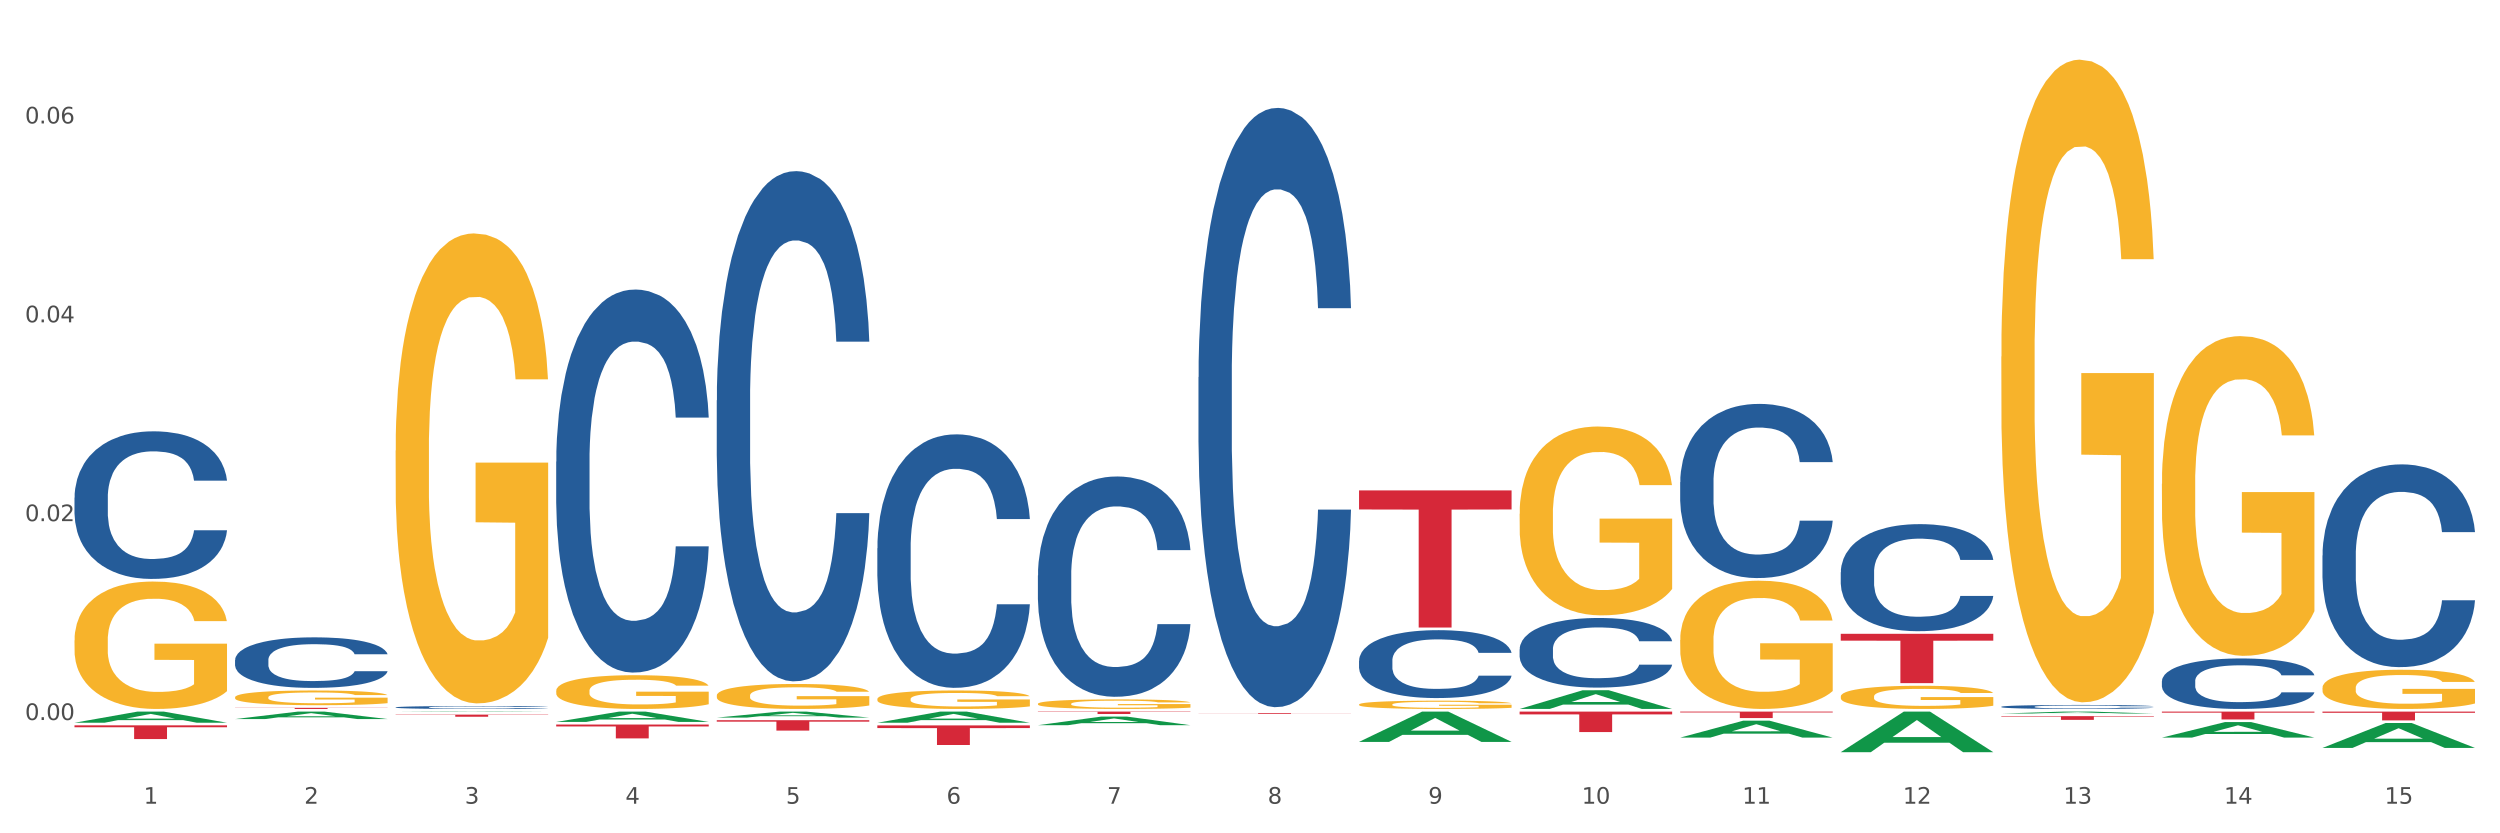
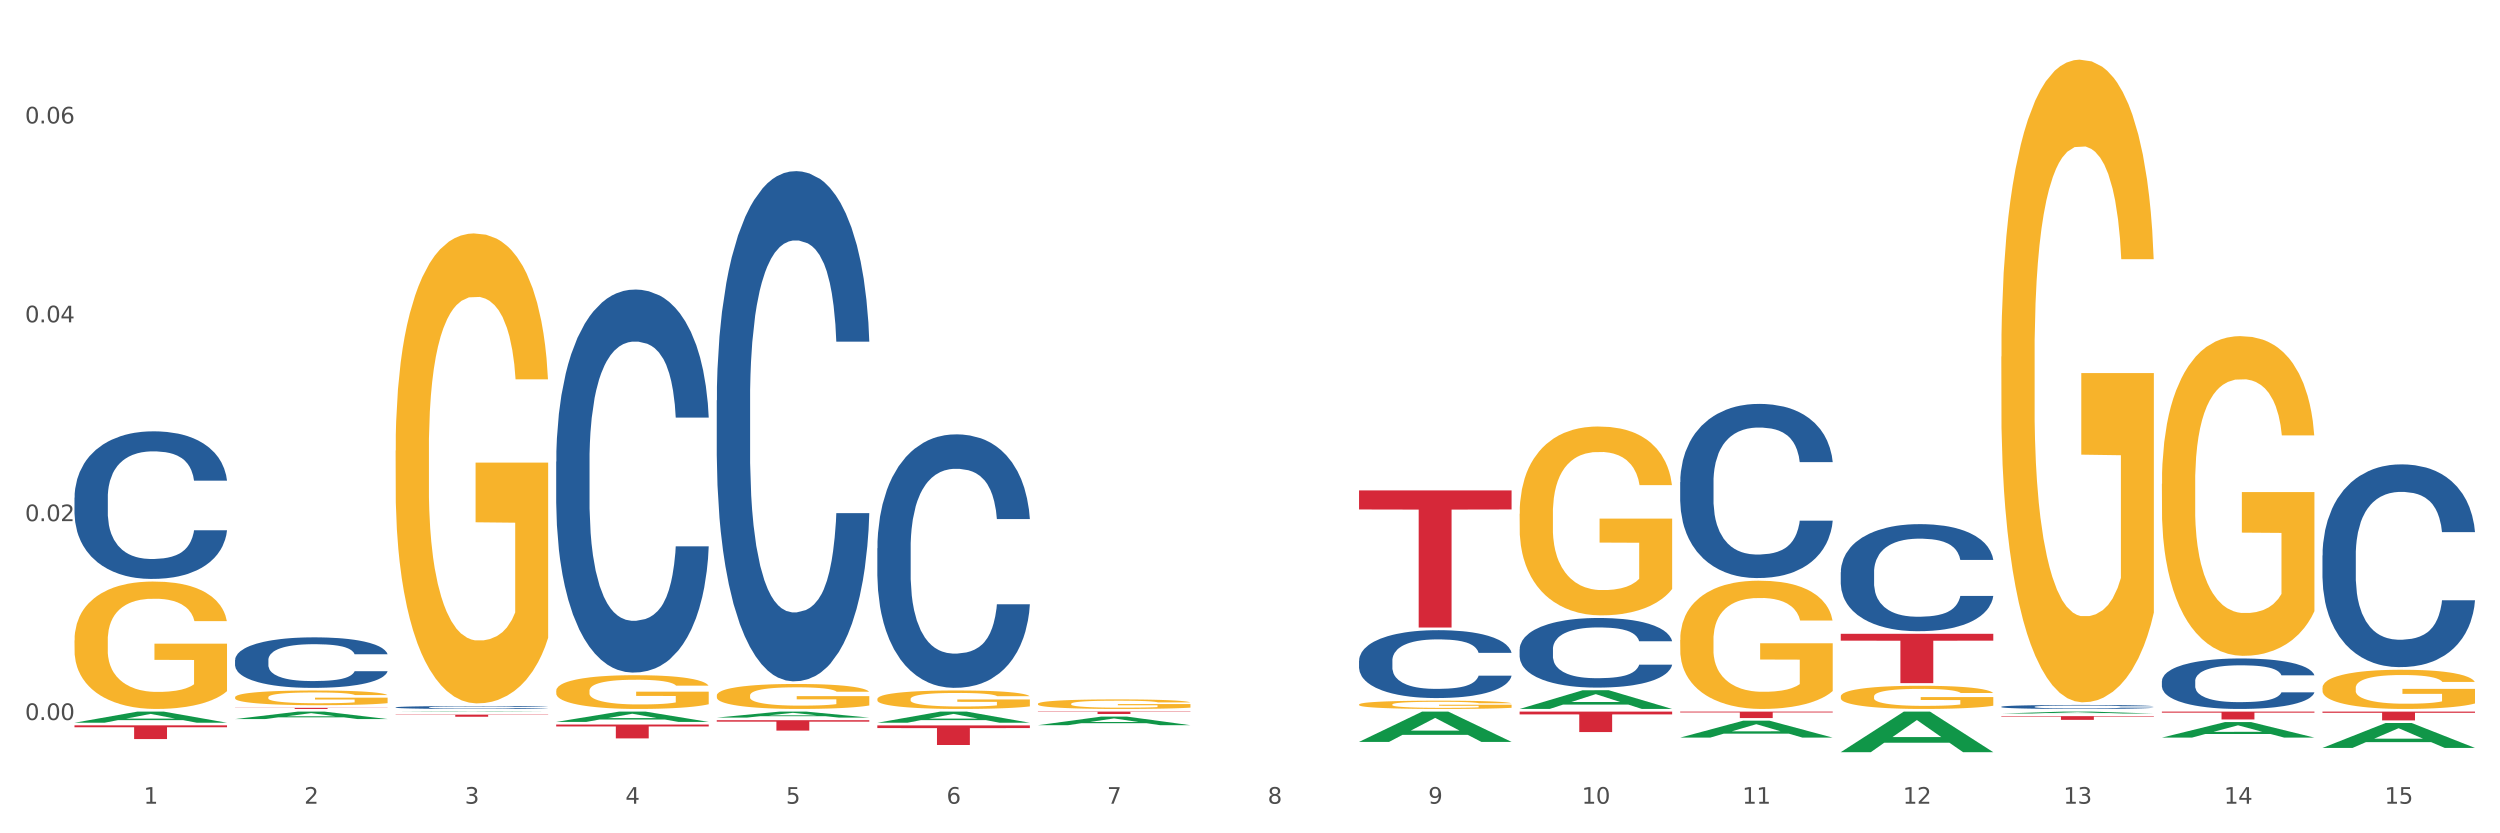
<svg xmlns="http://www.w3.org/2000/svg" xmlns:xlink="http://www.w3.org/1999/xlink" width="1080pt" height="360pt" viewBox="0 0 1080 360" version="1.1">
  <rect x="0" y="0" width="1080" height="360" fill="#333333" stroke="none" />
  <defs>
    <style type="text/css">*{stroke-linejoin: round; stroke-linecap: butt}</style>
  </defs>
  <g id="figure_1">
    <g id="patch_1">
      <path d="M 0 360  L 1080 360  L 1080 0  L 0 0  z " style="fill: #ffffff; stroke: #ffffff; stroke-linejoin: miter" />
    </g>
    <g id="axes_1">
      <g id="matplotlib.axis_1">
        <g id="xtick_1">
          <g id="text_1">
            <g style="fill: #4d4d4d" transform="translate(62.07 347.204) scale(0.096 -0.096)">
              <defs>
                <path id="DejaVuSans-31" d="M 794 531  L 1825 531  L 1825 4091  L 703 3866  L 703 4441  L 1819 4666  L 2450 4666  L 2450 531  L 3481 531  L 3481 0  L 794 0  L 794 531  z " transform="scale(0.016)" />
              </defs>
              <use xlink:href="#DejaVuSans-31" />
            </g>
          </g>
        </g>
        <g id="xtick_2">
          <g id="text_2">
            <g style="fill: #4d4d4d" transform="translate(131.436 347.204) scale(0.096 -0.096)">
              <defs>
                <path id="DejaVuSans-32" d="M 1228 531  L 3431 531  L 3431 0  L 469 0  L 469 531  Q 828 903 1448 1529  Q 2069 2156 2228 2338  Q 2531 2678 2651 2914  Q 2772 3150 2772 3378  Q 2772 3750 2511 3984  Q 2250 4219 1831 4219  Q 1534 4219 1204 4116  Q 875 4013 500 3803  L 500 4441  Q 881 4594 1212 4672  Q 1544 4750 1819 4750  Q 2544 4750 2975 4387  Q 3406 4025 3406 3419  Q 3406 3131 3298 2873  Q 3191 2616 2906 2266  Q 2828 2175 2409 1742  Q 1991 1309 1228 531  z " transform="scale(0.016)" />
              </defs>
              <use xlink:href="#DejaVuSans-32" />
            </g>
          </g>
        </g>
        <g id="xtick_3">
          <g id="text_3">
            <g style="fill: #4d4d4d" transform="translate(200.802 347.204) scale(0.096 -0.096)">
              <defs>
                <path id="DejaVuSans-33" d="M 2597 2516  Q 3050 2419 3304 2112  Q 3559 1806 3559 1356  Q 3559 666 3084 287  Q 2609 -91 1734 -91  Q 1441 -91 1130 -33  Q 819 25 488 141  L 488 750  Q 750 597 1062 519  Q 1375 441 1716 441  Q 2309 441 2620 675  Q 2931 909 2931 1356  Q 2931 1769 2642 2001  Q 2353 2234 1838 2234  L 1294 2234  L 1294 2753  L 1863 2753  Q 2328 2753 2575 2939  Q 2822 3125 2822 3475  Q 2822 3834 2567 4026  Q 2313 4219 1838 4219  Q 1578 4219 1281 4162  Q 984 4106 628 3988  L 628 4550  Q 988 4650 1302 4700  Q 1616 4750 1894 4750  Q 2613 4750 3031 4423  Q 3450 4097 3450 3541  Q 3450 3153 3228 2886  Q 3006 2619 2597 2516  z " transform="scale(0.016)" />
              </defs>
              <use xlink:href="#DejaVuSans-33" />
            </g>
          </g>
        </g>
        <g id="xtick_4">
          <g id="text_4">
            <g style="fill: #4d4d4d" transform="translate(270.169 347.204) scale(0.096 -0.096)">
              <defs>
                <path id="DejaVuSans-34" d="M 2419 4116  L 825 1625  L 2419 1625  L 2419 4116  z M 2253 4666  L 3047 4666  L 3047 1625  L 3713 1625  L 3713 1100  L 3047 1100  L 3047 0  L 2419 0  L 2419 1100  L 313 1100  L 313 1709  L 2253 4666  z " transform="scale(0.016)" />
              </defs>
              <use xlink:href="#DejaVuSans-34" />
            </g>
          </g>
        </g>
        <g id="xtick_5">
          <g id="text_5">
            <g style="fill: #4d4d4d" transform="translate(339.535 347.204) scale(0.096 -0.096)">
              <defs>
                <path id="DejaVuSans-35" d="M 691 4666  L 3169 4666  L 3169 4134  L 1269 4134  L 1269 2991  Q 1406 3038 1543 3061  Q 1681 3084 1819 3084  Q 2600 3084 3056 2656  Q 3513 2228 3513 1497  Q 3513 744 3044 326  Q 2575 -91 1722 -91  Q 1428 -91 1123 -41  Q 819 9 494 109  L 494 744  Q 775 591 1075 516  Q 1375 441 1709 441  Q 2250 441 2565 725  Q 2881 1009 2881 1497  Q 2881 1984 2565 2268  Q 2250 2553 1709 2553  Q 1456 2553 1204 2497  Q 953 2441 691 2322  L 691 4666  z " transform="scale(0.016)" />
              </defs>
              <use xlink:href="#DejaVuSans-35" />
            </g>
          </g>
        </g>
        <g id="xtick_6">
          <g id="text_6">
            <g style="fill: #4d4d4d" transform="translate(408.901 347.204) scale(0.096 -0.096)">
              <defs>
                <path id="DejaVuSans-36" d="M 2113 2584  Q 1688 2584 1439 2293  Q 1191 2003 1191 1497  Q 1191 994 1439 701  Q 1688 409 2113 409  Q 2538 409 2786 701  Q 3034 994 3034 1497  Q 3034 2003 2786 2293  Q 2538 2584 2113 2584  z M 3366 4563  L 3366 3988  Q 3128 4100 2886 4159  Q 2644 4219 2406 4219  Q 1781 4219 1451 3797  Q 1122 3375 1075 2522  Q 1259 2794 1537 2939  Q 1816 3084 2150 3084  Q 2853 3084 3261 2657  Q 3669 2231 3669 1497  Q 3669 778 3244 343  Q 2819 -91 2113 -91  Q 1303 -91 875 529  Q 447 1150 447 2328  Q 447 3434 972 4092  Q 1497 4750 2381 4750  Q 2619 4750 2861 4703  Q 3103 4656 3366 4563  z " transform="scale(0.016)" />
              </defs>
              <use xlink:href="#DejaVuSans-36" />
            </g>
          </g>
        </g>
        <g id="xtick_7">
          <g id="text_7">
            <g style="fill: #4d4d4d" transform="translate(478.267 347.204) scale(0.096 -0.096)">
              <defs>
                <path id="DejaVuSans-37" d="M 525 4666  L 3525 4666  L 3525 4397  L 1831 0  L 1172 0  L 2766 4134  L 525 4134  L 525 4666  z " transform="scale(0.016)" />
              </defs>
              <use xlink:href="#DejaVuSans-37" />
            </g>
          </g>
        </g>
        <g id="xtick_8">
          <g id="text_8">
            <g style="fill: #4d4d4d" transform="translate(547.634 347.204) scale(0.096 -0.096)">
              <defs>
                <path id="DejaVuSans-38" d="M 2034 2216  Q 1584 2216 1326 1975  Q 1069 1734 1069 1313  Q 1069 891 1326 650  Q 1584 409 2034 409  Q 2484 409 2743 651  Q 3003 894 3003 1313  Q 3003 1734 2745 1975  Q 2488 2216 2034 2216  z M 1403 2484  Q 997 2584 770 2862  Q 544 3141 544 3541  Q 544 4100 942 4425  Q 1341 4750 2034 4750  Q 2731 4750 3128 4425  Q 3525 4100 3525 3541  Q 3525 3141 3298 2862  Q 3072 2584 2669 2484  Q 3125 2378 3379 2068  Q 3634 1759 3634 1313  Q 3634 634 3220 271  Q 2806 -91 2034 -91  Q 1263 -91 848 271  Q 434 634 434 1313  Q 434 1759 690 2068  Q 947 2378 1403 2484  z M 1172 3481  Q 1172 3119 1398 2916  Q 1625 2713 2034 2713  Q 2441 2713 2670 2916  Q 2900 3119 2900 3481  Q 2900 3844 2670 4047  Q 2441 4250 2034 4250  Q 1625 4250 1398 4047  Q 1172 3844 1172 3481  z " transform="scale(0.016)" />
              </defs>
              <use xlink:href="#DejaVuSans-38" />
            </g>
          </g>
        </g>
        <g id="xtick_9">
          <g id="text_9">
            <g style="fill: #4d4d4d" transform="translate(617 347.204) scale(0.096 -0.096)">
              <defs>
                <path id="DejaVuSans-39" d="M 703 97  L 703 672  Q 941 559 1184 500  Q 1428 441 1663 441  Q 2288 441 2617 861  Q 2947 1281 2994 2138  Q 2813 1869 2534 1725  Q 2256 1581 1919 1581  Q 1219 1581 811 2004  Q 403 2428 403 3163  Q 403 3881 828 4315  Q 1253 4750 1959 4750  Q 2769 4750 3195 4129  Q 3622 3509 3622 2328  Q 3622 1225 3098 567  Q 2575 -91 1691 -91  Q 1453 -91 1209 -44  Q 966 3 703 97  z M 1959 2075  Q 2384 2075 2632 2365  Q 2881 2656 2881 3163  Q 2881 3666 2632 3958  Q 2384 4250 1959 4250  Q 1534 4250 1286 3958  Q 1038 3666 1038 3163  Q 1038 2656 1286 2365  Q 1534 2075 1959 2075  z " transform="scale(0.016)" />
              </defs>
              <use xlink:href="#DejaVuSans-39" />
            </g>
          </g>
        </g>
        <g id="xtick_10">
          <g id="text_10">
            <g style="fill: #4d4d4d" transform="translate(683.312 347.204) scale(0.096 -0.096)">
              <defs>
                <path id="DejaVuSans-30" d="M 2034 4250  Q 1547 4250 1301 3770  Q 1056 3291 1056 2328  Q 1056 1369 1301 889  Q 1547 409 2034 409  Q 2525 409 2770 889  Q 3016 1369 3016 2328  Q 3016 3291 2770 3770  Q 2525 4250 2034 4250  z M 2034 4750  Q 2819 4750 3233 4129  Q 3647 3509 3647 2328  Q 3647 1150 3233 529  Q 2819 -91 2034 -91  Q 1250 -91 836 529  Q 422 1150 422 2328  Q 422 3509 836 4129  Q 1250 4750 2034 4750  z " transform="scale(0.016)" />
              </defs>
              <use xlink:href="#DejaVuSans-31" />
              <use xlink:href="#DejaVuSans-30" transform="translate(63.623 0)" />
            </g>
          </g>
        </g>
        <g id="xtick_11">
          <g id="text_11">
            <g style="fill: #4d4d4d" transform="translate(752.678 347.204) scale(0.096 -0.096)">
              <use xlink:href="#DejaVuSans-31" />
              <use xlink:href="#DejaVuSans-31" transform="translate(63.623 0)" />
            </g>
          </g>
        </g>
        <g id="xtick_12">
          <g id="text_12">
            <g style="fill: #4d4d4d" transform="translate(822.044 347.204) scale(0.096 -0.096)">
              <use xlink:href="#DejaVuSans-31" />
              <use xlink:href="#DejaVuSans-32" transform="translate(63.623 0)" />
            </g>
          </g>
        </g>
        <g id="xtick_13">
          <g id="text_13">
            <g style="fill: #4d4d4d" transform="translate(891.411 347.204) scale(0.096 -0.096)">
              <use xlink:href="#DejaVuSans-31" />
              <use xlink:href="#DejaVuSans-33" transform="translate(63.623 0)" />
            </g>
          </g>
        </g>
        <g id="xtick_14">
          <g id="text_14">
            <g style="fill: #4d4d4d" transform="translate(960.777 347.204) scale(0.096 -0.096)">
              <use xlink:href="#DejaVuSans-31" />
              <use xlink:href="#DejaVuSans-34" transform="translate(63.623 0)" />
            </g>
          </g>
        </g>
        <g id="xtick_15">
          <g id="text_15">
            <g style="fill: #4d4d4d" transform="translate(1030.143 347.204) scale(0.096 -0.096)">
              <use xlink:href="#DejaVuSans-31" />
              <use xlink:href="#DejaVuSans-35" transform="translate(63.623 0)" />
            </g>
          </g>
        </g>
        <g id="xtick_16" />
        <g id="xtick_17" />
        <g id="xtick_18" />
        <g id="xtick_19" />
        <g id="xtick_20" />
        <g id="xtick_21" />
        <g id="xtick_22" />
        <g id="xtick_23" />
        <g id="xtick_24" />
        <g id="xtick_25" />
        <g id="xtick_26" />
        <g id="xtick_27" />
        <g id="xtick_28" />
        <g id="xtick_29" />
      </g>
      <g id="matplotlib.axis_2">
        <g id="ytick_1">
          <g id="text_16">
            <g style="fill: #4d4d4d" transform="translate(10.8 311.046) scale(0.096 -0.096)">
              <defs>
                <path id="DejaVuSans-2e" d="M 684 794  L 1344 794  L 1344 0  L 684 0  L 684 794  z " transform="scale(0.016)" />
              </defs>
              <use xlink:href="#DejaVuSans-30" />
              <use xlink:href="#DejaVuSans-2e" transform="translate(63.623 0)" />
              <use xlink:href="#DejaVuSans-30" transform="translate(95.41 0)" />
              <use xlink:href="#DejaVuSans-30" transform="translate(159.033 0)" />
            </g>
          </g>
        </g>
        <g id="ytick_2">
          <g id="text_17">
            <g style="fill: #4d4d4d" transform="translate(10.8 225.143) scale(0.096 -0.096)">
              <use xlink:href="#DejaVuSans-30" />
              <use xlink:href="#DejaVuSans-2e" transform="translate(63.623 0)" />
              <use xlink:href="#DejaVuSans-30" transform="translate(95.41 0)" />
              <use xlink:href="#DejaVuSans-32" transform="translate(159.033 0)" />
            </g>
          </g>
        </g>
        <g id="ytick_3">
          <g id="text_18">
            <g style="fill: #4d4d4d" transform="translate(10.8 139.239) scale(0.096 -0.096)">
              <use xlink:href="#DejaVuSans-30" />
              <use xlink:href="#DejaVuSans-2e" transform="translate(63.623 0)" />
              <use xlink:href="#DejaVuSans-30" transform="translate(95.41 0)" />
              <use xlink:href="#DejaVuSans-34" transform="translate(159.033 0)" />
            </g>
          </g>
        </g>
        <g id="ytick_4">
          <g id="text_19">
            <g style="fill: #4d4d4d" transform="translate(10.8 53.336) scale(0.096 -0.096)">
              <use xlink:href="#DejaVuSans-30" />
              <use xlink:href="#DejaVuSans-2e" transform="translate(63.623 0)" />
              <use xlink:href="#DejaVuSans-30" transform="translate(95.41 0)" />
              <use xlink:href="#DejaVuSans-36" transform="translate(159.033 0)" />
            </g>
          </g>
        </g>
        <g id="ytick_5" />
        <g id="ytick_6" />
        <g id="ytick_7" />
      </g>
      <g id="PolyCollection_1">
        <path d="M 32.175 312.215  L 32.243 312.211  L 59.417 307.403  L 70.695 307.398  L 98.073 312.224  L 85.029 312.224  L 79.119 311.101  L 51.061 311.101  L 50.857 311.119  L 45.151 312.224  L 32.175 312.224  L 32.175 312.215  L 54.594 310.43  L 75.586 310.425  L 65.192 308.427  L 65.056 308.418  L 64.92 308.432  L 54.526 310.425  L 54.594 310.43  L 32.175 312.215  z " clip-path="url(#p3f25b3bdd2)" style="fill: #109648" />
-         <path d="M 517.739 308.102  L 583.636 308.102  L 583.636 308.149  L 557.715 308.149  L 557.715 308.44  L 543.504 308.44  L 543.504 308.149  L 517.739 308.149  L 517.739 308.102  L 517.739 308.102  z " clip-path="url(#p3f25b3bdd2)" style="fill: #d62839" />
        <path d="M 587.105 211.859  L 653.003 211.859  L 653.003 220.092  L 627.081 220.148  L 627.081 271.103  L 612.871 271.103  L 612.871 220.148  L 587.105 220.092  L 587.105 211.915  L 587.105 211.859  z " clip-path="url(#p3f25b3bdd2)" style="fill: #d62839" />
        <path d="M 656.471 307.398  L 722.369 307.398  L 722.369 308.627  L 696.447 308.636  L 696.447 316.242  L 682.237 316.242  L 682.237 308.636  L 656.471 308.627  L 656.471 307.407  L 656.471 307.398  z " clip-path="url(#p3f25b3bdd2)" style="fill: #d62839" />
        <path d="M 725.837 307.398  L 791.735 307.398  L 791.735 307.787  L 765.813 307.789  L 765.813 310.192  L 751.603 310.192  L 751.603 307.789  L 725.837 307.787  L 725.837 307.401  L 725.837 307.398  z " clip-path="url(#p3f25b3bdd2)" style="fill: #d62839" />
        <path d="M 795.203 273.809  L 861.101 273.809  L 861.101 276.771  L 835.179 276.791  L 835.179 295.123  L 820.969 295.123  L 820.969 276.791  L 795.203 276.771  L 795.203 273.829  L 795.203 273.809  z " clip-path="url(#p3f25b3bdd2)" style="fill: #d62839" />
        <path d="M 864.57 309.381  L 930.468 309.381  L 930.468 309.603  L 904.546 309.605  L 904.546 310.981  L 890.335 310.981  L 890.335 309.605  L 864.57 309.603  L 864.57 309.383  L 864.57 309.381  z " clip-path="url(#p3f25b3bdd2)" style="fill: #d62839" />
        <path d="M 1003.302 307.398  L 1069.2 307.398  L 1069.2 307.928  L 1043.278 307.932  L 1043.278 311.209  L 1029.068 311.209  L 1029.068 307.932  L 1003.302 307.928  L 1003.302 307.402  L 1003.302 307.398  z " clip-path="url(#p3f25b3bdd2)" style="fill: #d62839" />
        <path d="M 1003.302 297.159  L 1003.38 297.144  L 1003.38 296.587  L 1003.535 296.107  L 1004.314 294.947  L 1005.481 293.988  L 1006.336 293.477  L 1007.192 293.059  L 1008.204 292.642  L 1009.448 292.209  L 1011.705 291.574  L 1013.105 291.249  L 1014.817 290.909  L 1017.929 290.414  L 1020.185 290.135  L 1022.519 289.903  L 1026.331 289.625  L 1028.821 289.501  L 1031.466 289.408  L 1034.656 289.346  L 1037.068 289.331  L 1042.358 289.377  L 1046.871 289.516  L 1049.049 289.625  L 1051.85 289.81  L 1053.328 289.934  L 1055.74 290.182  L 1058.23 290.507  L 1059.942 290.785  L 1062.509 291.311  L 1064.454 291.837  L 1066.244 292.487  L 1067.177 292.936  L 1067.877 293.353  L 1068.5 293.833  L 1069.122 294.591  L 1055.118 294.591  L 1054.573 294.05  L 1053.717 293.539  L 1052.473 293.044  L 1051.383 292.735  L 1049.516 292.348  L 1047.805 292.1  L 1046.015 291.915  L 1043.837 291.76  L 1042.125 291.682  L 1039.713 291.621  L 1034.967 291.636  L 1031.777 291.76  L 1029.599 291.915  L 1028.199 292.054  L 1026.954 292.209  L 1025.553 292.425  L 1023.919 292.75  L 1022.752 293.044  L 1021.585 293.415  L 1020.652 293.787  L 1019.796 294.22  L 1019.096 294.684  L 1018.551 295.164  L 1018.084 295.751  L 1017.695 296.726  L 1017.695 298.846  L 1017.851 299.325  L 1018.24 299.96  L 1018.707 300.439  L 1019.485 301.012  L 1020.185 301.398  L 1021.508 301.955  L 1022.986 302.42  L 1024.153 302.714  L 1025.32 302.961  L 1027.343 303.301  L 1029.599 303.58  L 1031.544 303.75  L 1034.189 303.905  L 1035.979 303.967  L 1037.535 303.998  L 1041.347 303.998  L 1044.07 303.951  L 1047.104 303.843  L 1049.438 303.704  L 1051.383 303.534  L 1053.562 303.255  L 1054.962 302.992  L 1054.962 299.759  L 1037.846 299.743  L 1037.846 297.593  L 1069.2 297.593  L 1069.2 303.905  L 1067.877 304.23  L 1066.399 304.524  L 1064.843 304.787  L 1062.509 305.112  L 1059.708 305.421  L 1057.219 305.638  L 1054.573 305.823  L 1051.461 305.993  L 1047.416 306.148  L 1044.926 306.21  L 1041.814 306.256  L 1038.157 306.272  L 1034.967 306.241  L 1031.855 306.164  L 1028.588 306.024  L 1025.398 305.823  L 1022.986 305.622  L 1020.574 305.375  L 1018.007 305.05  L 1015.984 304.74  L 1014.428 304.462  L 1012.716 304.106  L 1010.849 303.642  L 1009.448 303.224  L 1008.204 302.791  L 1006.881 302.234  L 1005.947 301.754  L 1005.014 301.151  L 1004.469 300.702  L 1003.847 300.006  L 1003.38 299.031  L 1003.302 297.159  z " clip-path="url(#p3f25b3bdd2)" style="fill: #f7b32b" />
        <path d="M 448.372 307.398  L 514.27 307.398  L 514.27 307.545  L 488.348 307.546  L 488.348 308.454  L 474.138 308.454  L 474.138 307.546  L 448.372 307.545  L 448.372 307.399  L 448.372 307.398  z " clip-path="url(#p3f25b3bdd2)" style="fill: #d62839" />
        <path d="M 933.936 209.027  L 934.014 208.901  L 934.014 204.359  L 934.169 200.449  L 934.947 190.988  L 936.114 183.167  L 936.97 179.004  L 937.826 175.598  L 938.837 172.192  L 940.082 168.66  L 942.338 163.488  L 943.739 160.838  L 945.45 158.063  L 948.563 154.027  L 950.819 151.756  L 953.153 149.864  L 956.965 147.593  L 959.455 146.584  L 962.1 145.827  L 965.29 145.322  L 967.702 145.196  L 972.992 145.575  L 977.505 146.71  L 979.683 147.593  L 982.484 149.107  L 983.962 150.116  L 986.374 152.134  L 988.864 154.783  L 990.575 157.054  L 993.143 161.343  L 995.088 165.632  L 996.877 170.93  L 997.811 174.589  L 998.511 177.995  L 999.134 181.905  L 999.756 188.086  L 985.752 188.086  L 985.207 183.671  L 984.351 179.508  L 983.106 175.472  L 982.017 172.949  L 980.15 169.795  L 978.438 167.777  L 976.649 166.263  L 974.47 165.001  L 972.759 164.371  L 970.347 163.866  L 965.601 163.992  L 962.411 165.001  L 960.233 166.263  L 958.832 167.398  L 957.588 168.66  L 956.187 170.426  L 954.553 173.075  L 953.386 175.472  L 952.219 178.499  L 951.286 181.527  L 950.43 185.059  L 949.73 188.843  L 949.185 192.754  L 948.718 197.547  L 948.329 205.495  L 948.329 222.777  L 948.485 226.688  L 948.874 231.86  L 949.341 235.77  L 950.119 240.438  L 950.819 243.591  L 952.141 248.133  L 953.62 251.917  L 954.787 254.314  L 955.954 256.332  L 957.977 259.107  L 960.233 261.378  L 962.178 262.766  L 964.823 264.027  L 966.613 264.532  L 968.169 264.784  L 971.981 264.784  L 974.704 264.406  L 977.738 263.523  L 980.072 262.387  L 982.017 261  L 984.196 258.729  L 985.596 256.585  L 985.596 230.22  L 968.48 230.094  L 968.48 212.559  L 999.834 212.559  L 999.834 264.027  L 998.511 266.676  L 997.033 269.073  L 995.477 271.218  L 993.143 273.867  L 990.342 276.39  L 987.852 278.156  L 985.207 279.67  L 982.095 281.057  L 978.049 282.319  L 975.56 282.823  L 972.448 283.202  L 968.791 283.328  L 965.601 283.076  L 962.489 282.445  L 959.221 281.309  L 956.032 279.67  L 953.62 278.03  L 951.208 276.011  L 948.64 273.362  L 946.618 270.839  L 945.061 268.569  L 943.35 265.667  L 941.483 261.883  L 940.082 258.477  L 938.837 254.945  L 937.515 250.403  L 936.581 246.493  L 935.648 241.573  L 935.103 237.915  L 934.48 232.238  L 934.014 224.291  L 933.936 209.027  z " clip-path="url(#p3f25b3bdd2)" style="fill: #f7b32b" />
        <path d="M 795.203 300.881  L 795.281 300.872  L 795.281 300.542  L 795.437 300.259  L 796.215 299.572  L 797.382 299.005  L 798.238 298.703  L 799.094 298.456  L 800.105 298.208  L 801.35 297.952  L 803.606 297.577  L 805.006 297.385  L 806.718 297.183  L 809.83 296.89  L 812.086 296.726  L 814.42 296.588  L 818.233 296.424  L 820.722 296.35  L 823.368 296.295  L 826.557 296.259  L 828.969 296.25  L 834.26 296.277  L 838.772 296.36  L 840.951 296.424  L 843.752 296.533  L 845.23 296.607  L 847.642 296.753  L 850.131 296.945  L 851.843 297.11  L 854.41 297.421  L 856.355 297.732  L 858.145 298.117  L 859.078 298.382  L 859.779 298.629  L 860.401 298.913  L 861.024 299.362  L 847.019 299.362  L 846.475 299.041  L 845.619 298.739  L 844.374 298.446  L 843.285 298.263  L 841.418 298.034  L 839.706 297.888  L 837.916 297.778  L 835.738 297.687  L 834.026 297.641  L 831.615 297.604  L 826.869 297.613  L 823.679 297.687  L 821.5 297.778  L 820.1 297.861  L 818.855 297.952  L 817.455 298.08  L 815.821 298.272  L 814.654 298.446  L 813.487 298.666  L 812.553 298.886  L 811.697 299.142  L 810.997 299.417  L 810.453 299.7  L 809.986 300.048  L 809.597 300.625  L 809.597 301.879  L 809.752 302.162  L 810.141 302.538  L 810.608 302.821  L 811.386 303.16  L 812.086 303.389  L 813.409 303.718  L 814.887 303.993  L 816.054 304.167  L 817.221 304.313  L 819.244 304.515  L 821.5 304.679  L 823.445 304.78  L 826.091 304.872  L 827.88 304.908  L 829.436 304.926  L 833.248 304.926  L 835.971 304.899  L 839.006 304.835  L 841.34 304.753  L 843.285 304.652  L 845.463 304.487  L 846.864 304.332  L 846.864 302.419  L 829.747 302.409  L 829.747 301.137  L 861.101 301.137  L 861.101 304.872  L 859.779 305.064  L 858.3 305.238  L 856.744 305.393  L 854.41 305.585  L 851.61 305.769  L 849.12 305.897  L 846.475 306.007  L 843.363 306.107  L 839.317 306.199  L 836.827 306.235  L 833.715 306.263  L 830.059 306.272  L 826.869 306.254  L 823.757 306.208  L 820.489 306.125  L 817.299 306.007  L 814.887 305.888  L 812.475 305.741  L 809.908 305.549  L 807.885 305.366  L 806.329 305.201  L 804.617 304.991  L 802.75 304.716  L 801.35 304.469  L 800.105 304.213  L 798.782 303.883  L 797.849 303.599  L 796.915 303.242  L 796.37 302.977  L 795.748 302.565  L 795.281 301.988  L 795.203 300.881  z " clip-path="url(#p3f25b3bdd2)" style="fill: #f7b32b" />
        <path d="M 725.837 276.462  L 725.915 276.412  L 725.915 274.59  L 726.071 273.021  L 726.849 269.225  L 728.016 266.087  L 728.871 264.417  L 729.727 263.051  L 730.739 261.684  L 731.984 260.267  L 734.24 258.192  L 735.64 257.129  L 737.352 256.016  L 740.464 254.396  L 742.72 253.485  L 745.054 252.726  L 748.866 251.815  L 751.356 251.41  L 754.001 251.107  L 757.191 250.904  L 759.603 250.854  L 764.894 251.005  L 769.406 251.461  L 771.585 251.815  L 774.385 252.422  L 775.864 252.827  L 778.275 253.637  L 780.765 254.7  L 782.477 255.611  L 785.044 257.332  L 786.989 259.052  L 788.779 261.178  L 789.712 262.646  L 790.412 264.012  L 791.035 265.581  L 791.657 268.061  L 777.653 268.061  L 777.108 266.29  L 776.253 264.62  L 775.008 263  L 773.919 261.988  L 772.051 260.723  L 770.34 259.913  L 768.55 259.306  L 766.372 258.799  L 764.66 258.546  L 762.248 258.344  L 757.502 258.395  L 754.313 258.799  L 752.134 259.306  L 750.734 259.761  L 749.489 260.267  L 748.088 260.976  L 746.455 262.038  L 745.288 263  L 744.121 264.215  L 743.187 265.429  L 742.331 266.846  L 741.631 268.365  L 741.086 269.934  L 740.62 271.857  L 740.23 275.045  L 740.23 281.979  L 740.386 283.548  L 740.775 285.623  L 741.242 287.192  L 742.02 289.064  L 742.72 290.33  L 744.043 292.152  L 745.521 293.67  L 746.688 294.632  L 747.855 295.441  L 749.878 296.555  L 752.134 297.466  L 754.079 298.022  L 756.724 298.529  L 758.514 298.731  L 760.07 298.832  L 763.882 298.832  L 766.605 298.68  L 769.639 298.326  L 771.974 297.871  L 773.919 297.314  L 776.097 296.403  L 777.497 295.543  L 777.497 284.965  L 760.381 284.914  L 760.381 277.88  L 791.735 277.88  L 791.735 298.529  L 790.412 299.591  L 788.934 300.553  L 787.378 301.413  L 785.044 302.476  L 782.243 303.488  L 779.754 304.197  L 777.108 304.804  L 773.996 305.361  L 769.951 305.867  L 767.461 306.069  L 764.349 306.221  L 760.692 306.272  L 757.502 306.171  L 754.39 305.918  L 751.123 305.462  L 747.933 304.804  L 745.521 304.146  L 743.109 303.337  L 740.542 302.274  L 738.519 301.262  L 736.963 300.351  L 735.251 299.186  L 733.384 297.668  L 731.984 296.302  L 730.739 294.885  L 729.416 293.063  L 728.482 291.494  L 727.549 289.52  L 727.004 288.052  L 726.382 285.775  L 725.915 282.586  L 725.837 276.462  z " clip-path="url(#p3f25b3bdd2)" style="fill: #f7b32b" />
        <path d="M 656.471 221.95  L 656.549 221.876  L 656.549 219.193  L 656.704 216.883  L 657.482 211.294  L 658.649 206.674  L 659.505 204.215  L 660.361 202.203  L 661.372 200.191  L 662.617 198.105  L 664.874 195.049  L 666.274 193.485  L 667.986 191.845  L 671.098 189.461  L 673.354 188.119  L 675.688 187.002  L 679.5 185.66  L 681.99 185.064  L 684.635 184.617  L 687.825 184.319  L 690.237 184.244  L 695.527 184.468  L 700.04 185.139  L 702.218 185.66  L 705.019 186.554  L 706.497 187.151  L 708.909 188.343  L 711.399 189.908  L 713.111 191.249  L 715.678 193.783  L 717.623 196.316  L 719.412 199.446  L 720.346 201.607  L 721.046 203.619  L 721.669 205.929  L 722.291 209.58  L 708.287 209.58  L 707.742 206.972  L 706.886 204.513  L 705.642 202.129  L 704.552 200.638  L 702.685 198.775  L 700.973 197.583  L 699.184 196.689  L 697.006 195.944  L 695.294 195.571  L 692.882 195.273  L 688.136 195.347  L 684.946 195.944  L 682.768 196.689  L 681.367 197.359  L 680.123 198.105  L 678.722 199.148  L 677.088 200.713  L 675.921 202.129  L 674.754 203.917  L 673.821 205.705  L 672.965 207.792  L 672.265 210.027  L 671.72 212.337  L 671.253 215.169  L 670.864 219.864  L 670.864 230.073  L 671.02 232.383  L 671.409 235.438  L 671.876 237.748  L 672.654 240.505  L 673.354 242.368  L 674.677 245.051  L 676.155 247.286  L 677.322 248.702  L 678.489 249.894  L 680.512 251.534  L 682.768 252.875  L 684.713 253.695  L 687.358 254.44  L 689.148 254.738  L 690.704 254.887  L 694.516 254.887  L 697.239 254.663  L 700.273 254.142  L 702.607 253.471  L 704.552 252.651  L 706.731 251.31  L 708.131 250.043  L 708.131 234.469  L 691.015 234.395  L 691.015 224.037  L 722.369 224.037  L 722.369 254.44  L 721.046 256.005  L 719.568 257.421  L 718.012 258.687  L 715.678 260.252  L 712.877 261.743  L 710.387 262.786  L 707.742 263.68  L 704.63 264.5  L 700.584 265.245  L 698.095 265.543  L 694.983 265.767  L 691.326 265.841  L 688.136 265.692  L 685.024 265.319  L 681.756 264.649  L 678.567 263.68  L 676.155 262.711  L 673.743 261.519  L 671.175 259.954  L 669.153 258.464  L 667.597 257.122  L 665.885 255.409  L 664.018 253.173  L 662.617 251.161  L 661.372 249.075  L 660.05 246.392  L 659.116 244.082  L 658.183 241.176  L 657.638 239.015  L 657.016 235.661  L 656.549 230.967  L 656.471 221.95  z " clip-path="url(#p3f25b3bdd2)" style="fill: #f7b32b" />
        <path d="M 587.105 304.345  L 587.183 304.342  L 587.183 304.224  L 587.338 304.122  L 588.116 303.877  L 589.283 303.674  L 590.139 303.566  L 590.995 303.478  L 592.006 303.39  L 593.251 303.298  L 595.507 303.164  L 596.908 303.095  L 598.619 303.023  L 601.731 302.919  L 603.988 302.86  L 606.322 302.811  L 610.134 302.752  L 612.624 302.725  L 615.269 302.706  L 618.459 302.693  L 620.871 302.689  L 626.161 302.699  L 630.674 302.729  L 632.852 302.752  L 635.653 302.791  L 637.131 302.817  L 639.543 302.869  L 642.033 302.938  L 643.744 302.997  L 646.312 303.108  L 648.257 303.219  L 650.046 303.357  L 650.98 303.452  L 651.68 303.54  L 652.302 303.642  L 652.925 303.802  L 638.921 303.802  L 638.376 303.687  L 637.52 303.579  L 636.275 303.475  L 635.186 303.409  L 633.319 303.327  L 631.607 303.275  L 629.818 303.236  L 627.639 303.203  L 625.928 303.187  L 623.516 303.174  L 618.77 303.177  L 615.58 303.203  L 613.402 303.236  L 612.001 303.265  L 610.756 303.298  L 609.356 303.344  L 607.722 303.413  L 606.555 303.475  L 605.388 303.553  L 604.455 303.632  L 603.599 303.723  L 602.898 303.821  L 602.354 303.923  L 601.887 304.047  L 601.498 304.253  L 601.498 304.702  L 601.654 304.803  L 602.043 304.937  L 602.509 305.039  L 603.287 305.16  L 603.988 305.241  L 605.31 305.359  L 606.789 305.457  L 607.956 305.519  L 609.123 305.572  L 611.145 305.644  L 613.402 305.703  L 615.347 305.739  L 617.992 305.771  L 619.781 305.784  L 621.337 305.791  L 625.15 305.791  L 627.873 305.781  L 630.907 305.758  L 633.241 305.729  L 635.186 305.693  L 637.365 305.634  L 638.765 305.578  L 638.765 304.895  L 621.649 304.891  L 621.649 304.437  L 653.003 304.437  L 653.003 305.771  L 651.68 305.84  L 650.202 305.902  L 648.646 305.958  L 646.312 306.027  L 643.511 306.092  L 641.021 306.138  L 638.376 306.177  L 635.264 306.213  L 631.218 306.246  L 628.729 306.259  L 625.617 306.269  L 621.96 306.272  L 618.77 306.265  L 615.658 306.249  L 612.39 306.22  L 609.2 306.177  L 606.789 306.135  L 604.377 306.082  L 601.809 306.013  L 599.786 305.948  L 598.23 305.889  L 596.519 305.814  L 594.652 305.716  L 593.251 305.627  L 592.006 305.536  L 590.684 305.418  L 589.75 305.317  L 588.816 305.189  L 588.272 305.094  L 587.649 304.947  L 587.183 304.741  L 587.105 304.345  z " clip-path="url(#p3f25b3bdd2)" style="fill: #f7b32b" />
        <path d="M 448.372 304.05  L 448.45 304.046  L 448.45 303.91  L 448.606 303.793  L 449.384 303.51  L 450.551 303.277  L 451.407 303.152  L 452.262 303.05  L 453.274 302.948  L 454.519 302.843  L 456.775 302.688  L 458.175 302.609  L 459.887 302.526  L 462.999 302.405  L 465.255 302.337  L 467.589 302.281  L 471.402 302.213  L 473.891 302.183  L 476.536 302.16  L 479.726 302.145  L 482.138 302.141  L 487.429 302.152  L 491.941 302.186  L 494.12 302.213  L 496.92 302.258  L 498.399 302.288  L 500.811 302.349  L 503.3 302.428  L 505.012 302.496  L 507.579 302.624  L 509.524 302.752  L 511.314 302.911  L 512.247 303.02  L 512.948 303.122  L 513.57 303.239  L 514.192 303.424  L 500.188 303.424  L 499.644 303.292  L 498.788 303.167  L 497.543 303.046  L 496.454 302.971  L 494.586 302.877  L 492.875 302.816  L 491.085 302.771  L 488.907 302.733  L 487.195 302.714  L 484.783 302.699  L 480.038 302.703  L 476.848 302.733  L 474.669 302.771  L 473.269 302.805  L 472.024 302.843  L 470.624 302.896  L 468.99 302.975  L 467.823 303.046  L 466.656 303.137  L 465.722 303.228  L 464.866 303.333  L 464.166 303.446  L 463.621 303.563  L 463.155 303.707  L 462.766 303.944  L 462.766 304.461  L 462.921 304.578  L 463.31 304.733  L 463.777 304.85  L 464.555 304.989  L 465.255 305.084  L 466.578 305.219  L 468.056 305.333  L 469.223 305.404  L 470.39 305.465  L 472.413 305.548  L 474.669 305.616  L 476.614 305.657  L 479.26 305.695  L 481.049 305.71  L 482.605 305.717  L 486.417 305.717  L 489.14 305.706  L 492.175 305.68  L 494.509 305.646  L 496.454 305.604  L 498.632 305.536  L 500.033 305.472  L 500.033 304.684  L 482.916 304.68  L 482.916 304.156  L 514.27 304.156  L 514.27 305.695  L 512.948 305.774  L 511.469 305.846  L 509.913 305.91  L 507.579 305.989  L 504.778 306.064  L 502.289 306.117  L 499.644 306.163  L 496.531 306.204  L 492.486 306.242  L 489.996 306.257  L 486.884 306.268  L 483.227 306.272  L 480.038 306.264  L 476.925 306.246  L 473.658 306.212  L 470.468 306.163  L 468.056 306.113  L 465.644 306.053  L 463.077 305.974  L 461.054 305.898  L 459.498 305.831  L 457.786 305.744  L 455.919 305.631  L 454.519 305.529  L 453.274 305.423  L 451.951 305.287  L 451.018 305.17  L 450.084 305.023  L 449.539 304.914  L 448.917 304.744  L 448.45 304.506  L 448.372 304.05  z " clip-path="url(#p3f25b3bdd2)" style="fill: #f7b32b" />
        <path d="M 379.006 301.973  L 379.084 301.966  L 379.084 301.703  L 379.24 301.477  L 380.018 300.929  L 381.185 300.477  L 382.04 300.236  L 382.896 300.039  L 383.908 299.842  L 385.152 299.637  L 387.409 299.338  L 388.809 299.185  L 390.521 299.024  L 393.633 298.791  L 395.889 298.659  L 398.223 298.55  L 402.035 298.418  L 404.525 298.36  L 407.17 298.316  L 410.36 298.287  L 412.772 298.28  L 418.062 298.302  L 422.575 298.367  L 424.753 298.418  L 427.554 298.506  L 429.032 298.564  L 431.444 298.681  L 433.934 298.834  L 435.646 298.966  L 438.213 299.214  L 440.158 299.462  L 441.948 299.769  L 442.881 299.98  L 443.581 300.177  L 444.204 300.404  L 444.826 300.761  L 430.822 300.761  L 430.277 300.506  L 429.422 300.265  L 428.177 300.031  L 427.087 299.885  L 425.22 299.703  L 423.509 299.586  L 421.719 299.499  L 419.541 299.426  L 417.829 299.389  L 415.417 299.36  L 410.671 299.367  L 407.481 299.426  L 405.303 299.499  L 403.903 299.564  L 402.658 299.637  L 401.257 299.739  L 399.624 299.893  L 398.456 300.031  L 397.289 300.207  L 396.356 300.382  L 395.5 300.586  L 394.8 300.805  L 394.255 301.031  L 393.788 301.309  L 393.399 301.769  L 393.399 302.768  L 393.555 302.995  L 393.944 303.294  L 394.411 303.52  L 395.189 303.79  L 395.889 303.973  L 397.212 304.236  L 398.69 304.455  L 399.857 304.593  L 401.024 304.71  L 403.047 304.871  L 405.303 305.002  L 407.248 305.082  L 409.893 305.155  L 411.683 305.184  L 413.239 305.199  L 417.051 305.199  L 419.774 305.177  L 422.808 305.126  L 425.142 305.06  L 427.087 304.98  L 429.266 304.849  L 430.666 304.725  L 430.666 303.199  L 413.55 303.192  L 413.55 302.177  L 444.904 302.177  L 444.904 305.155  L 443.581 305.308  L 442.103 305.447  L 440.547 305.571  L 438.213 305.725  L 435.412 305.87  L 432.923 305.973  L 430.277 306.06  L 427.165 306.141  L 423.12 306.214  L 420.63 306.243  L 417.518 306.265  L 413.861 306.272  L 410.671 306.257  L 407.559 306.221  L 404.292 306.155  L 401.102 306.06  L 398.69 305.965  L 396.278 305.849  L 393.711 305.695  L 391.688 305.549  L 390.132 305.418  L 388.42 305.25  L 386.553 305.031  L 385.152 304.834  L 383.908 304.63  L 382.585 304.367  L 381.651 304.141  L 380.718 303.856  L 380.173 303.644  L 379.551 303.316  L 379.084 302.856  L 379.006 301.973  z " clip-path="url(#p3f25b3bdd2)" style="fill: #f7b32b" />
        <path d="M 309.64 300.464  L 309.718 300.454  L 309.718 300.099  L 309.873 299.794  L 310.651 299.054  L 311.818 298.443  L 312.674 298.117  L 313.53 297.851  L 314.541 297.585  L 315.786 297.309  L 318.042 296.904  L 319.443 296.697  L 321.155 296.48  L 324.267 296.165  L 326.523 295.987  L 328.857 295.839  L 332.669 295.662  L 335.159 295.583  L 337.804 295.524  L 340.994 295.484  L 343.406 295.475  L 348.696 295.504  L 353.209 295.593  L 355.387 295.662  L 358.188 295.78  L 359.666 295.859  L 362.078 296.017  L 364.568 296.224  L 366.279 296.402  L 368.847 296.737  L 370.792 297.072  L 372.581 297.486  L 373.515 297.772  L 374.215 298.038  L 374.838 298.344  L 375.46 298.827  L 361.456 298.827  L 360.911 298.482  L 360.055 298.157  L 358.81 297.841  L 357.721 297.644  L 355.854 297.397  L 354.142 297.24  L 352.353 297.121  L 350.174 297.023  L 348.463 296.973  L 346.051 296.934  L 341.305 296.944  L 338.115 297.023  L 335.937 297.121  L 334.536 297.21  L 333.292 297.309  L 331.891 297.447  L 330.257 297.654  L 329.09 297.841  L 327.923 298.078  L 326.99 298.314  L 326.134 298.591  L 325.434 298.886  L 324.889 299.192  L 324.422 299.567  L 324.033 300.188  L 324.033 301.539  L 324.189 301.845  L 324.578 302.249  L 325.045 302.555  L 325.823 302.919  L 326.523 303.166  L 327.845 303.521  L 329.324 303.817  L 330.491 304.004  L 331.658 304.162  L 333.681 304.379  L 335.937 304.556  L 337.882 304.665  L 340.527 304.763  L 342.317 304.803  L 343.873 304.822  L 347.685 304.822  L 350.408 304.793  L 353.442 304.724  L 355.776 304.635  L 357.721 304.527  L 359.9 304.349  L 361.3 304.181  L 361.3 302.121  L 344.184 302.111  L 344.184 300.74  L 375.538 300.74  L 375.538 304.763  L 374.215 304.97  L 372.737 305.158  L 371.181 305.325  L 368.847 305.532  L 366.046 305.73  L 363.556 305.868  L 360.911 305.986  L 357.799 306.094  L 353.753 306.193  L 351.264 306.232  L 348.152 306.262  L 344.495 306.272  L 341.305 306.252  L 338.193 306.203  L 334.925 306.114  L 331.736 305.986  L 329.324 305.858  L 326.912 305.7  L 324.344 305.493  L 322.322 305.296  L 320.766 305.118  L 319.054 304.891  L 317.187 304.596  L 315.786 304.329  L 314.541 304.053  L 313.219 303.698  L 312.285 303.393  L 311.352 303.008  L 310.807 302.722  L 310.184 302.278  L 309.718 301.657  L 309.64 300.464  z " clip-path="url(#p3f25b3bdd2)" style="fill: #f7b32b" />
        <path d="M 240.274 298.424  L 240.351 298.411  L 240.351 297.931  L 240.507 297.518  L 241.285 296.519  L 242.452 295.693  L 243.308 295.253  L 244.164 294.893  L 245.175 294.533  L 246.42 294.16  L 248.676 293.614  L 250.077 293.334  L 251.788 293.041  L 254.9 292.615  L 257.157 292.375  L 259.491 292.175  L 263.303 291.935  L 265.793 291.829  L 268.438 291.749  L 271.628 291.695  L 274.04 291.682  L 279.33 291.722  L 283.843 291.842  L 286.021 291.935  L 288.822 292.095  L 290.3 292.202  L 292.712 292.415  L 295.202 292.695  L 296.913 292.934  L 299.481 293.388  L 301.426 293.841  L 303.215 294.4  L 304.149 294.787  L 304.849 295.146  L 305.471 295.559  L 306.094 296.212  L 292.089 296.212  L 291.545 295.746  L 290.689 295.306  L 289.444 294.88  L 288.355 294.613  L 286.488 294.28  L 284.776 294.067  L 282.987 293.907  L 280.808 293.774  L 279.097 293.707  L 276.685 293.654  L 271.939 293.667  L 268.749 293.774  L 266.571 293.907  L 265.17 294.027  L 263.925 294.16  L 262.525 294.347  L 260.891 294.627  L 259.724 294.88  L 258.557 295.2  L 257.623 295.519  L 256.768 295.892  L 256.067 296.292  L 255.523 296.705  L 255.056 297.212  L 254.667 298.051  L 254.667 299.876  L 254.823 300.289  L 255.212 300.836  L 255.678 301.249  L 256.456 301.742  L 257.157 302.075  L 258.479 302.555  L 259.957 302.954  L 261.124 303.207  L 262.291 303.421  L 264.314 303.714  L 266.571 303.954  L 268.516 304.1  L 271.161 304.233  L 272.95 304.287  L 274.506 304.313  L 278.319 304.313  L 281.042 304.273  L 284.076 304.18  L 286.41 304.06  L 288.355 303.914  L 290.533 303.674  L 291.934 303.447  L 291.934 300.662  L 274.818 300.649  L 274.818 298.797  L 306.172 298.797  L 306.172 304.233  L 304.849 304.513  L 303.371 304.766  L 301.815 304.993  L 299.481 305.273  L 296.68 305.539  L 294.19 305.726  L 291.545 305.886  L 288.433 306.032  L 284.387 306.165  L 281.897 306.219  L 278.785 306.259  L 275.129 306.272  L 271.939 306.245  L 268.827 306.179  L 265.559 306.059  L 262.369 305.886  L 259.957 305.712  L 257.546 305.499  L 254.978 305.219  L 252.955 304.953  L 251.399 304.713  L 249.688 304.407  L 247.82 304.007  L 246.42 303.647  L 245.175 303.274  L 243.853 302.794  L 242.919 302.381  L 241.985 301.862  L 241.441 301.475  L 240.818 300.876  L 240.351 300.036  L 240.274 298.424  z " clip-path="url(#p3f25b3bdd2)" style="fill: #f7b32b" />
        <path d="M 864.57 154.064  L 864.647 153.811  L 864.647 144.682  L 864.803 136.822  L 865.581 117.804  L 866.748 102.083  L 867.604 93.715  L 868.46 86.869  L 869.471 80.023  L 870.716 72.923  L 872.972 62.527  L 874.373 57.202  L 876.084 51.623  L 879.196 43.509  L 881.453 38.945  L 883.787 35.141  L 887.599 30.577  L 890.089 28.549  L 892.734 27.027  L 895.924 26.013  L 898.336 25.759  L 903.626 26.52  L 908.139 28.802  L 910.317 30.577  L 913.118 33.62  L 914.596 35.649  L 917.008 39.706  L 919.498 45.031  L 921.209 49.595  L 923.777 58.216  L 925.722 66.837  L 927.511 77.487  L 928.445 84.841  L 929.145 91.687  L 929.767 99.547  L 930.39 111.972  L 916.385 111.972  L 915.841 103.097  L 914.985 94.73  L 913.74 86.615  L 912.651 81.544  L 910.784 75.205  L 909.072 71.148  L 907.283 68.105  L 905.104 65.569  L 903.393 64.302  L 900.981 63.287  L 896.235 63.541  L 893.045 65.569  L 890.867 68.105  L 889.466 70.387  L 888.221 72.923  L 886.821 76.473  L 885.187 81.798  L 884.02 86.615  L 882.853 92.701  L 881.919 98.787  L 881.064 105.887  L 880.363 113.494  L 879.819 121.354  L 879.352 130.99  L 878.963 146.964  L 878.963 181.703  L 879.119 189.564  L 879.508 199.96  L 879.974 207.82  L 880.752 217.202  L 881.453 223.541  L 882.775 232.67  L 884.253 240.277  L 885.42 245.095  L 886.587 249.152  L 888.61 254.73  L 890.867 259.294  L 892.812 262.084  L 895.457 264.619  L 897.246 265.633  L 898.802 266.141  L 902.615 266.141  L 905.338 265.38  L 908.372 263.605  L 910.706 261.323  L 912.651 258.534  L 914.829 253.969  L 916.23 249.659  L 916.23 196.663  L 899.114 196.41  L 899.114 161.164  L 930.468 161.164  L 930.468 264.619  L 929.145 269.944  L 927.667 274.762  L 926.111 279.073  L 923.777 284.397  L 920.976 289.469  L 918.486 293.019  L 915.841 296.061  L 912.729 298.851  L 908.683 301.386  L 906.193 302.401  L 903.081 303.161  L 899.425 303.415  L 896.235 302.908  L 893.123 301.64  L 889.855 299.358  L 886.665 296.061  L 884.253 292.765  L 881.842 288.708  L 879.274 283.383  L 877.251 278.312  L 875.695 273.748  L 873.984 267.916  L 872.116 260.309  L 870.716 253.462  L 869.471 246.362  L 868.149 237.234  L 867.215 229.373  L 866.281 219.484  L 865.737 212.131  L 865.114 200.72  L 864.647 184.746  L 864.57 154.064  z " clip-path="url(#p3f25b3bdd2)" style="fill: #f7b32b" />
        <path d="M 379.006 313.359  L 444.904 313.359  L 444.904 314.536  L 418.982 314.544  L 418.982 321.827  L 404.772 321.827  L 404.772 314.544  L 379.006 314.536  L 379.006 313.367  L 379.006 313.359  z " clip-path="url(#p3f25b3bdd2)" style="fill: #d62839" />
        <path d="M 309.64 311.134  L 375.538 311.134  L 375.538 311.759  L 349.616 311.763  L 349.616 315.632  L 335.406 315.632  L 335.406 311.763  L 309.64 311.759  L 309.64 311.138  L 309.64 311.134  z " clip-path="url(#p3f25b3bdd2)" style="fill: #d62839" />
        <path d="M 240.274 313.002  L 306.172 313.002  L 306.172 313.833  L 280.25 313.838  L 280.25 318.981  L 266.039 318.981  L 266.039 313.838  L 240.274 313.833  L 240.274 313.007  L 240.274 313.002  z " clip-path="url(#p3f25b3bdd2)" style="fill: #d62839" />
        <path d="M 1003.302 239.963  L 1003.38 239.883  L 1003.38 237.643  L 1003.614 234.603  L 1004.47 229.003  L 1005.561 224.763  L 1007.43 219.803  L 1008.443 217.723  L 1009.767 215.403  L 1012.494 211.643  L 1015.609 208.443  L 1017.79 206.683  L 1019.426 205.563  L 1023.087 203.563  L 1025.19 202.683  L 1027.371 201.963  L 1029.241 201.483  L 1032.356 200.923  L 1034.849 200.683  L 1037.731 200.603  L 1040.146 200.683  L 1043.339 201.003  L 1048.013 201.963  L 1049.805 202.523  L 1052.219 203.483  L 1054.712 204.763  L 1056.737 206.043  L 1059.074 207.883  L 1061.489 210.283  L 1063.825 213.323  L 1065.461 216.123  L 1066.785 219.083  L 1067.954 222.683  L 1068.811 226.603  L 1069.2 229.883  L 1054.945 229.883  L 1054.556 226.923  L 1053.777 223.723  L 1052.998 221.563  L 1052.141 219.803  L 1050.817 217.803  L 1049.649 216.523  L 1047.701 215.003  L 1045.91 214.043  L 1044.43 213.483  L 1042.638 213.003  L 1038.822 212.523  L 1036.095 212.523  L 1034.382 212.683  L 1032.278 213.083  L 1030.487 213.643  L 1028.384 214.603  L 1026.748 215.643  L 1025.112 217.003  L 1024.178 217.963  L 1022.775 219.723  L 1021.841 221.163  L 1020.594 223.643  L 1019.893 225.403  L 1018.647 229.963  L 1018.102 233.323  L 1017.868 235.643  L 1017.712 238.203  L 1017.712 250.684  L 1018.18 256.284  L 1018.569 258.684  L 1019.192 261.404  L 1020.361 264.924  L 1022.074 268.364  L 1023.866 270.844  L 1025.346 272.364  L 1026.748 273.484  L 1028.15 274.364  L 1029.864 275.164  L 1031.266 275.644  L 1033.369 276.124  L 1035.862 276.364  L 1037.809 276.364  L 1041.781 275.964  L 1043.573 275.564  L 1045.287 275.004  L 1047.156 274.124  L 1048.636 273.164  L 1049.493 272.444  L 1050.895 270.924  L 1051.986 269.324  L 1052.92 267.484  L 1053.543 265.884  L 1054.244 263.484  L 1054.79 260.764  L 1054.945 259.324  L 1069.2 259.324  L 1068.888 262.204  L 1068.343 265.004  L 1067.253 268.764  L 1066.396 270.924  L 1065.072 273.564  L 1063.67 275.804  L 1061.722 278.284  L 1059.931 280.124  L 1058.061 281.724  L 1056.036 283.164  L 1052.375 285.164  L 1051.051 285.724  L 1048.247 286.684  L 1046.066 287.244  L 1042.872 287.804  L 1039.6 288.124  L 1036.173 288.204  L 1033.135 288.044  L 1029.786 287.564  L 1027.683 287.084  L 1025.346 286.364  L 1022.62 285.244  L 1020.049 283.884  L 1017.634 282.284  L 1015.376 280.444  L 1013.272 278.364  L 1010.546 274.924  L 1008.521 271.564  L 1007.041 268.444  L 1006.028 265.804  L 1005.016 262.444  L 1004.47 260.124  L 1003.614 254.524  L 1003.302 249.324  L 1003.302 239.963  z " clip-path="url(#p3f25b3bdd2)" style="fill: #255c99" />
        <path d="M 933.936 294.257  L 934.014 294.237  L 934.014 293.68  L 934.247 292.922  L 935.104 291.528  L 936.195 290.472  L 938.064 289.236  L 939.077 288.718  L 940.401 288.14  L 943.127 287.204  L 946.243 286.407  L 948.424 285.969  L 950.06 285.69  L 953.721 285.192  L 955.824 284.972  L 958.005 284.793  L 959.874 284.674  L 962.99 284.534  L 965.483 284.474  L 968.365 284.454  L 970.779 284.474  L 973.973 284.554  L 978.647 284.793  L 980.438 284.933  L 982.853 285.172  L 985.346 285.49  L 987.371 285.809  L 989.708 286.268  L 992.122 286.865  L 994.459 287.622  L 996.095 288.32  L 997.419 289.057  L 998.587 289.954  L 999.444 290.93  L 999.834 291.747  L 985.579 291.747  L 985.19 291.01  L 984.411 290.213  L 983.632 289.675  L 982.775 289.236  L 981.451 288.738  L 980.283 288.419  L 978.335 288.041  L 976.544 287.802  L 975.064 287.662  L 973.272 287.543  L 969.455 287.423  L 966.729 287.423  L 965.015 287.463  L 962.912 287.563  L 961.121 287.702  L 959.018 287.941  L 957.382 288.2  L 955.746 288.539  L 954.811 288.778  L 953.409 289.216  L 952.475 289.575  L 951.228 290.193  L 950.527 290.631  L 949.281 291.767  L 948.736 292.604  L 948.502 293.181  L 948.346 293.819  L 948.346 296.927  L 948.814 298.322  L 949.203 298.92  L 949.826 299.597  L 950.995 300.474  L 952.708 301.331  L 954.5 301.948  L 955.98 302.327  L 957.382 302.606  L 958.784 302.825  L 960.498 303.024  L 961.9 303.144  L 964.003 303.263  L 966.495 303.323  L 968.443 303.323  L 972.415 303.223  L 974.207 303.124  L 975.92 302.984  L 977.79 302.765  L 979.27 302.526  L 980.127 302.347  L 981.529 301.968  L 982.619 301.57  L 983.554 301.111  L 984.177 300.713  L 984.878 300.115  L 985.423 299.438  L 985.579 299.079  L 999.834 299.079  L 999.522 299.796  L 998.977 300.494  L 997.886 301.43  L 997.03 301.968  L 995.705 302.626  L 994.303 303.184  L 992.356 303.801  L 990.564 304.26  L 988.695 304.658  L 986.67 305.017  L 983.009 305.515  L 981.685 305.654  L 978.88 305.893  L 976.699 306.033  L 973.506 306.172  L 970.234 306.252  L 966.807 306.272  L 963.769 306.232  L 960.42 306.113  L 958.317 305.993  L 955.98 305.814  L 953.253 305.535  L 950.683 305.196  L 948.268 304.798  L 946.009 304.339  L 943.906 303.821  L 941.18 302.964  L 939.155 302.128  L 937.675 301.351  L 936.662 300.693  L 935.65 299.856  L 935.104 299.278  L 934.247 297.884  L 933.936 296.589  L 933.936 294.257  z " clip-path="url(#p3f25b3bdd2)" style="fill: #255c99" />
        <path d="M 864.57 305.319  L 864.648 305.317  L 864.648 305.273  L 864.881 305.213  L 865.738 305.102  L 866.829 305.019  L 868.698 304.921  L 869.711 304.88  L 871.035 304.834  L 873.761 304.76  L 876.877 304.696  L 879.058 304.662  L 880.694 304.639  L 884.355 304.6  L 886.458 304.583  L 888.639 304.568  L 890.508 304.559  L 893.624 304.548  L 896.117 304.543  L 898.999 304.541  L 901.413 304.543  L 904.607 304.549  L 909.281 304.568  L 911.072 304.579  L 913.487 304.598  L 915.979 304.624  L 918.005 304.649  L 920.341 304.685  L 922.756 304.733  L 925.093 304.793  L 926.729 304.848  L 928.053 304.907  L 929.221 304.978  L 930.078 305.055  L 930.468 305.12  L 916.213 305.12  L 915.824 305.061  L 915.045 304.998  L 914.266 304.956  L 913.409 304.921  L 912.085 304.881  L 910.916 304.856  L 908.969 304.826  L 907.177 304.807  L 905.697 304.796  L 903.906 304.786  L 900.089 304.777  L 897.363 304.777  L 895.649 304.78  L 893.546 304.788  L 891.754 304.799  L 889.651 304.818  L 888.016 304.839  L 886.38 304.865  L 885.445 304.884  L 884.043 304.919  L 883.108 304.948  L 881.862 304.997  L 881.161 305.031  L 879.915 305.121  L 879.369 305.188  L 879.136 305.234  L 878.98 305.284  L 878.98 305.531  L 879.447 305.641  L 879.837 305.689  L 880.46 305.743  L 881.628 305.812  L 883.342 305.88  L 885.134 305.929  L 886.614 305.959  L 888.016 305.981  L 889.418 305.999  L 891.131 306.014  L 892.533 306.024  L 894.637 306.033  L 897.129 306.038  L 899.076 306.038  L 903.049 306.03  L 904.841 306.022  L 906.554 306.011  L 908.424 305.994  L 909.904 305.975  L 910.76 305.961  L 912.163 305.931  L 913.253 305.899  L 914.188 305.863  L 914.811 305.831  L 915.512 305.784  L 916.057 305.73  L 916.213 305.701  L 930.468 305.701  L 930.156 305.758  L 929.611 305.814  L 928.52 305.888  L 927.663 305.931  L 926.339 305.983  L 924.937 306.027  L 922.99 306.076  L 921.198 306.112  L 919.329 306.144  L 917.304 306.172  L 913.643 306.212  L 912.318 306.223  L 909.514 306.242  L 907.333 306.253  L 904.14 306.264  L 900.868 306.27  L 897.441 306.272  L 894.403 306.269  L 891.053 306.259  L 888.95 306.25  L 886.614 306.236  L 883.887 306.213  L 881.317 306.187  L 878.902 306.155  L 876.643 306.119  L 874.54 306.078  L 871.814 306.01  L 869.789 305.943  L 868.309 305.882  L 867.296 305.829  L 866.283 305.763  L 865.738 305.717  L 864.881 305.607  L 864.57 305.504  L 864.57 305.319  z " clip-path="url(#p3f25b3bdd2)" style="fill: #255c99" />
        <path d="M 795.203 247.208  L 795.281 247.166  L 795.281 245.983  L 795.515 244.378  L 796.372 241.421  L 797.462 239.182  L 799.332 236.562  L 800.344 235.464  L 801.669 234.239  L 804.395 232.253  L 807.511 230.564  L 809.692 229.634  L 811.327 229.043  L 814.988 227.987  L 817.092 227.522  L 819.273 227.142  L 821.142 226.888  L 824.258 226.592  L 826.75 226.466  L 829.632 226.423  L 832.047 226.466  L 835.241 226.635  L 839.914 227.142  L 841.706 227.437  L 844.121 227.944  L 846.613 228.62  L 848.638 229.296  L 850.975 230.268  L 853.39 231.535  L 855.727 233.141  L 857.362 234.619  L 858.687 236.182  L 859.855 238.083  L 860.712 240.153  L 861.101 241.885  L 846.847 241.885  L 846.457 240.322  L 845.678 238.633  L 844.899 237.492  L 844.043 236.562  L 842.718 235.506  L 841.55 234.83  L 839.603 234.028  L 837.811 233.521  L 836.331 233.225  L 834.54 232.972  L 830.723 232.718  L 827.997 232.718  L 826.283 232.803  L 824.18 233.014  L 822.388 233.31  L 820.285 233.817  L 818.649 234.366  L 817.014 235.084  L 816.079 235.591  L 814.677 236.52  L 813.742 237.281  L 812.496 238.59  L 811.795 239.52  L 810.548 241.928  L 810.003 243.702  L 809.77 244.927  L 809.614 246.279  L 809.614 252.869  L 810.081 255.827  L 810.471 257.094  L 811.094 258.53  L 812.262 260.389  L 813.976 262.206  L 815.767 263.515  L 817.247 264.318  L 818.649 264.909  L 820.051 265.374  L 821.765 265.797  L 823.167 266.05  L 825.27 266.304  L 827.763 266.43  L 829.71 266.43  L 833.683 266.219  L 835.474 266.008  L 837.188 265.712  L 839.057 265.247  L 840.537 264.74  L 841.394 264.36  L 842.796 263.558  L 843.887 262.713  L 844.822 261.741  L 845.445 260.896  L 846.146 259.629  L 846.691 258.192  L 846.847 257.432  L 861.101 257.432  L 860.79 258.953  L 860.245 260.431  L 859.154 262.417  L 858.297 263.558  L 856.973 264.952  L 855.571 266.135  L 853.624 267.444  L 851.832 268.416  L 849.963 269.261  L 847.937 270.021  L 844.276 271.077  L 842.952 271.373  L 840.148 271.88  L 837.967 272.176  L 834.773 272.471  L 831.502 272.64  L 828.074 272.683  L 825.037 272.598  L 821.687 272.345  L 819.584 272.091  L 817.247 271.711  L 814.521 271.12  L 811.951 270.401  L 809.536 269.557  L 807.277 268.585  L 805.174 267.486  L 802.448 265.67  L 800.422 263.896  L 798.942 262.248  L 797.93 260.854  L 796.917 259.08  L 796.372 257.854  L 795.515 254.897  L 795.203 252.151  L 795.203 247.208  z " clip-path="url(#p3f25b3bdd2)" style="fill: #255c99" />
        <path d="M 725.837 208.29  L 725.915 208.221  L 725.915 206.297  L 726.149 203.686  L 727.006 198.876  L 728.096 195.234  L 729.966 190.973  L 730.978 189.186  L 732.302 187.194  L 735.029 183.964  L 738.144 181.215  L 740.325 179.703  L 741.961 178.741  L 745.622 177.023  L 747.725 176.267  L 749.906 175.649  L 751.776 175.237  L 754.891 174.756  L 757.384 174.549  L 760.266 174.481  L 762.681 174.549  L 765.874 174.824  L 770.548 175.649  L 772.34 176.13  L 774.754 176.955  L 777.247 178.054  L 779.272 179.154  L 781.609 180.734  L 784.024 182.796  L 786.36 185.407  L 787.996 187.812  L 789.32 190.355  L 790.489 193.447  L 791.346 196.814  L 791.735 199.632  L 777.481 199.632  L 777.091 197.089  L 776.312 194.34  L 775.533 192.485  L 774.676 190.973  L 773.352 189.255  L 772.184 188.156  L 770.237 186.85  L 768.445 186.025  L 766.965 185.544  L 765.173 185.132  L 761.357 184.72  L 758.63 184.72  L 756.917 184.857  L 754.814 185.201  L 753.022 185.682  L 750.919 186.506  L 749.283 187.4  L 747.647 188.568  L 746.713 189.393  L 745.311 190.904  L 744.376 192.141  L 743.13 194.272  L 742.429 195.783  L 741.182 199.7  L 740.637 202.586  L 740.403 204.579  L 740.248 206.778  L 740.248 217.498  L 740.715 222.308  L 741.104 224.37  L 741.727 226.706  L 742.896 229.73  L 744.61 232.685  L 746.401 234.815  L 747.881 236.121  L 749.283 237.083  L 750.685 237.839  L 752.399 238.526  L 753.801 238.938  L 755.904 239.351  L 758.397 239.557  L 760.344 239.557  L 764.317 239.213  L 766.108 238.87  L 767.822 238.389  L 769.691 237.633  L 771.171 236.808  L 772.028 236.19  L 773.43 234.884  L 774.521 233.51  L 775.455 231.929  L 776.079 230.555  L 776.78 228.493  L 777.325 226.157  L 777.481 224.92  L 791.735 224.92  L 791.424 227.394  L 790.878 229.799  L 789.788 233.029  L 788.931 234.884  L 787.607 237.152  L 786.205 239.076  L 784.257 241.206  L 782.466 242.786  L 780.596 244.161  L 778.571 245.398  L 774.91 247.116  L 773.586 247.597  L 770.782 248.421  L 768.601 248.902  L 765.407 249.383  L 762.136 249.658  L 758.708 249.727  L 755.67 249.59  L 752.321 249.177  L 750.218 248.765  L 747.881 248.147  L 745.155 247.184  L 742.584 246.016  L 740.17 244.642  L 737.911 243.061  L 735.808 241.275  L 733.081 238.32  L 731.056 235.434  L 729.576 232.754  L 728.563 230.486  L 727.551 227.6  L 727.006 225.607  L 726.149 220.797  L 725.837 216.33  L 725.837 208.29  z " clip-path="url(#p3f25b3bdd2)" style="fill: #255c99" />
        <path d="M 656.471 280.484  L 656.549 280.456  L 656.549 279.687  L 656.783 278.643  L 657.639 276.72  L 658.73 275.264  L 660.599 273.561  L 661.612 272.847  L 662.936 272.05  L 665.662 270.759  L 668.778 269.66  L 670.959 269.055  L 672.595 268.671  L 676.256 267.984  L 678.359 267.682  L 680.54 267.435  L 682.41 267.27  L 685.525 267.077  L 688.018 266.995  L 690.9 266.968  L 693.315 266.995  L 696.508 267.105  L 701.182 267.435  L 702.973 267.627  L 705.388 267.957  L 707.881 268.396  L 709.906 268.836  L 712.243 269.468  L 714.657 270.292  L 716.994 271.336  L 718.63 272.297  L 719.954 273.314  L 721.123 274.55  L 721.979 275.896  L 722.369 277.022  L 708.114 277.022  L 707.725 276.006  L 706.946 274.907  L 706.167 274.165  L 705.31 273.561  L 703.986 272.874  L 702.818 272.435  L 700.87 271.913  L 699.079 271.583  L 697.599 271.391  L 695.807 271.226  L 691.99 271.061  L 689.264 271.061  L 687.55 271.116  L 685.447 271.253  L 683.656 271.446  L 681.553 271.775  L 679.917 272.132  L 678.281 272.599  L 677.346 272.929  L 675.944 273.533  L 675.01 274.028  L 673.763 274.88  L 673.062 275.484  L 671.816 277.05  L 671.271 278.204  L 671.037 279  L 670.881 279.88  L 670.881 284.165  L 671.349 286.088  L 671.738 286.912  L 672.361 287.846  L 673.53 289.055  L 675.243 290.237  L 677.035 291.088  L 678.515 291.61  L 679.917 291.995  L 681.319 292.297  L 683.033 292.572  L 684.435 292.737  L 686.538 292.901  L 689.03 292.984  L 690.978 292.984  L 694.95 292.846  L 696.742 292.709  L 698.456 292.517  L 700.325 292.215  L 701.805 291.885  L 702.662 291.638  L 704.064 291.116  L 705.154 290.566  L 706.089 289.934  L 706.712 289.385  L 707.413 288.561  L 707.959 287.627  L 708.114 287.132  L 722.369 287.132  L 722.057 288.121  L 721.512 289.083  L 720.422 290.374  L 719.565 291.116  L 718.241 292.022  L 716.838 292.792  L 714.891 293.643  L 713.1 294.275  L 711.23 294.824  L 709.205 295.319  L 705.544 296.006  L 704.22 296.198  L 701.416 296.528  L 699.235 296.72  L 696.041 296.912  L 692.769 297.022  L 689.342 297.05  L 686.304 296.995  L 682.955 296.83  L 680.852 296.665  L 678.515 296.418  L 675.789 296.033  L 673.218 295.566  L 670.803 295.017  L 668.544 294.385  L 666.441 293.671  L 663.715 292.489  L 661.69 291.335  L 660.21 290.264  L 659.197 289.357  L 658.185 288.204  L 657.639 287.407  L 656.783 285.484  L 656.471 283.698  L 656.471 280.484  z " clip-path="url(#p3f25b3bdd2)" style="fill: #255c99" />
        <path d="M 587.105 285.41  L 587.183 285.383  L 587.183 284.633  L 587.416 283.615  L 588.273 281.74  L 589.364 280.32  L 591.233 278.659  L 592.246 277.962  L 593.57 277.186  L 596.296 275.926  L 599.412 274.855  L 601.593 274.266  L 603.229 273.891  L 606.89 273.221  L 608.993 272.926  L 611.174 272.685  L 613.043 272.524  L 616.159 272.337  L 618.652 272.256  L 621.534 272.23  L 623.948 272.256  L 627.142 272.364  L 631.816 272.685  L 633.607 272.873  L 636.022 273.194  L 638.514 273.623  L 640.54 274.051  L 642.877 274.667  L 645.291 275.471  L 647.628 276.489  L 649.264 277.427  L 650.588 278.418  L 651.756 279.623  L 652.613 280.936  L 653.003 282.034  L 638.748 282.034  L 638.359 281.043  L 637.58 279.972  L 636.801 279.248  L 635.944 278.659  L 634.62 277.989  L 633.451 277.561  L 631.504 277.052  L 629.713 276.73  L 628.233 276.543  L 626.441 276.382  L 622.624 276.221  L 619.898 276.221  L 618.184 276.275  L 616.081 276.409  L 614.29 276.596  L 612.186 276.918  L 610.551 277.266  L 608.915 277.721  L 607.98 278.043  L 606.578 278.632  L 605.643 279.114  L 604.397 279.945  L 603.696 280.534  L 602.45 282.061  L 601.905 283.186  L 601.671 283.963  L 601.515 284.82  L 601.515 288.999  L 601.982 290.874  L 602.372 291.678  L 602.995 292.589  L 604.163 293.768  L 605.877 294.919  L 607.669 295.75  L 609.149 296.259  L 610.551 296.634  L 611.953 296.929  L 613.666 297.196  L 615.069 297.357  L 617.172 297.518  L 619.664 297.598  L 621.612 297.598  L 625.584 297.464  L 627.376 297.33  L 629.089 297.143  L 630.959 296.848  L 632.439 296.527  L 633.296 296.286  L 634.698 295.777  L 635.788 295.241  L 636.723 294.625  L 637.346 294.089  L 638.047 293.285  L 638.592 292.375  L 638.748 291.892  L 653.003 291.892  L 652.691 292.857  L 652.146 293.794  L 651.055 295.053  L 650.199 295.777  L 648.874 296.661  L 647.472 297.411  L 645.525 298.241  L 643.733 298.857  L 641.864 299.393  L 639.839 299.875  L 636.178 300.545  L 634.853 300.732  L 632.049 301.054  L 629.868 301.241  L 626.675 301.429  L 623.403 301.536  L 619.976 301.563  L 616.938 301.509  L 613.589 301.349  L 611.485 301.188  L 609.149 300.947  L 606.422 300.572  L 603.852 300.116  L 601.437 299.581  L 599.178 298.964  L 597.075 298.268  L 594.349 297.116  L 592.324 295.991  L 590.844 294.946  L 589.831 294.062  L 588.818 292.937  L 588.273 292.16  L 587.416 290.285  L 587.105 288.544  L 587.105 285.41  z " clip-path="url(#p3f25b3bdd2)" style="fill: #255c99" />
-         <path d="M 517.739 162.937  L 517.816 162.701  L 517.816 156.081  L 518.05 147.096  L 518.907 130.546  L 519.997 118.014  L 521.867 103.355  L 522.88 97.208  L 524.204 90.351  L 526.93 79.239  L 530.046 69.781  L 532.227 64.58  L 533.863 61.269  L 537.523 55.359  L 539.627 52.758  L 541.808 50.63  L 543.677 49.211  L 546.793 47.556  L 549.285 46.847  L 552.167 46.61  L 554.582 46.847  L 557.776 47.793  L 562.449 50.63  L 564.241 52.285  L 566.656 55.122  L 569.148 58.905  L 571.173 62.688  L 573.51 68.126  L 575.925 75.219  L 578.262 84.204  L 579.898 92.479  L 581.222 101.227  L 582.39 111.867  L 583.247 123.452  L 583.636 133.146  L 569.382 133.146  L 568.992 124.398  L 568.214 114.941  L 567.435 108.557  L 566.578 103.355  L 565.254 97.444  L 564.085 93.661  L 562.138 89.169  L 560.346 86.332  L 558.866 84.677  L 557.075 83.258  L 553.258 81.84  L 550.532 81.84  L 548.818 82.312  L 546.715 83.495  L 544.923 85.15  L 542.82 87.987  L 541.184 91.061  L 539.549 95.08  L 538.614 97.917  L 537.212 103.119  L 536.277 107.375  L 535.031 114.704  L 534.33 119.906  L 533.084 133.383  L 532.538 143.313  L 532.305 150.17  L 532.149 157.736  L 532.149 194.62  L 532.616 211.171  L 533.006 218.264  L 533.629 226.303  L 534.797 236.706  L 536.511 246.873  L 538.302 254.202  L 539.782 258.694  L 541.184 262.005  L 542.587 264.605  L 544.3 266.97  L 545.702 268.388  L 547.805 269.807  L 550.298 270.516  L 552.245 270.516  L 556.218 269.334  L 558.009 268.152  L 559.723 266.497  L 561.593 263.896  L 563.073 261.059  L 563.929 258.931  L 565.331 254.439  L 566.422 249.71  L 567.357 244.272  L 567.98 239.543  L 568.681 232.45  L 569.226 224.411  L 569.382 220.155  L 583.636 220.155  L 583.325 228.667  L 582.78 236.942  L 581.689 248.055  L 580.832 254.439  L 579.508 262.241  L 578.106 268.861  L 576.159 276.191  L 574.367 281.629  L 572.498 286.358  L 570.472 290.613  L 566.811 296.524  L 565.487 298.179  L 562.683 301.017  L 560.502 302.672  L 557.308 304.327  L 554.037 305.273  L 550.61 305.509  L 547.572 305.036  L 544.222 303.618  L 542.119 302.199  L 539.782 300.071  L 537.056 296.761  L 534.486 292.741  L 532.071 288.013  L 529.812 282.575  L 527.709 276.427  L 524.983 266.26  L 522.957 256.33  L 521.477 247.109  L 520.465 239.307  L 519.452 229.376  L 518.907 222.52  L 518.05 205.969  L 517.739 190.601  L 517.739 162.937  z " clip-path="url(#p3f25b3bdd2)" style="fill: #255c99" />
-         <path d="M 448.372 248.602  L 448.45 248.515  L 448.45 246.081  L 448.684 242.778  L 449.541 236.694  L 450.631 232.087  L 452.501 226.698  L 453.513 224.438  L 454.837 221.917  L 457.564 217.832  L 460.679 214.355  L 462.861 212.443  L 464.496 211.226  L 468.157 209.053  L 470.26 208.097  L 472.441 207.315  L 474.311 206.793  L 477.427 206.185  L 479.919 205.924  L 482.801 205.837  L 485.216 205.924  L 488.41 206.272  L 493.083 207.315  L 494.875 207.923  L 497.289 208.966  L 499.782 210.357  L 501.807 211.747  L 504.144 213.747  L 506.559 216.354  L 508.896 219.657  L 510.531 222.699  L 511.856 225.915  L 513.024 229.827  L 513.881 234.086  L 514.27 237.65  L 500.016 237.65  L 499.626 234.434  L 498.847 230.957  L 498.068 228.61  L 497.212 226.698  L 495.887 224.525  L 494.719 223.134  L 492.772 221.483  L 490.98 220.44  L 489.5 219.831  L 487.709 219.31  L 483.892 218.788  L 481.165 218.788  L 479.452 218.962  L 477.349 219.396  L 475.557 220.005  L 473.454 221.048  L 471.818 222.178  L 470.183 223.656  L 469.248 224.699  L 467.846 226.611  L 466.911 228.175  L 465.665 230.87  L 464.964 232.782  L 463.717 237.737  L 463.172 241.387  L 462.938 243.908  L 462.783 246.689  L 462.783 260.249  L 463.25 266.333  L 463.639 268.941  L 464.263 271.896  L 465.431 275.721  L 467.145 279.458  L 468.936 282.153  L 470.416 283.804  L 471.818 285.021  L 473.22 285.977  L 474.934 286.847  L 476.336 287.368  L 478.439 287.89  L 480.932 288.15  L 482.879 288.15  L 486.852 287.716  L 488.643 287.281  L 490.357 286.673  L 492.226 285.717  L 493.706 284.674  L 494.563 283.891  L 495.965 282.24  L 497.056 280.501  L 497.99 278.502  L 498.614 276.764  L 499.315 274.156  L 499.86 271.201  L 500.016 269.636  L 514.27 269.636  L 513.959 272.765  L 513.413 275.808  L 512.323 279.893  L 511.466 282.24  L 510.142 285.108  L 508.74 287.542  L 506.792 290.236  L 505.001 292.236  L 503.131 293.974  L 501.106 295.539  L 497.445 297.712  L 496.121 298.32  L 493.317 299.363  L 491.136 299.971  L 487.942 300.58  L 484.671 300.928  L 481.243 301.015  L 478.206 300.841  L 474.856 300.319  L 472.753 299.798  L 470.416 299.015  L 467.69 297.798  L 465.119 296.321  L 462.705 294.582  L 460.446 292.583  L 458.343 290.323  L 455.616 286.586  L 453.591 282.935  L 452.111 279.545  L 451.099 276.677  L 450.086 273.026  L 449.541 270.506  L 448.684 264.421  L 448.372 258.771  L 448.372 248.602  z " clip-path="url(#p3f25b3bdd2)" style="fill: #255c99" />
        <path d="M 379.006 236.844  L 379.084 236.744  L 379.084 233.943  L 379.318 230.142  L 380.175 223.141  L 381.265 217.841  L 383.134 211.64  L 384.147 209.039  L 385.471 206.139  L 388.198 201.438  L 391.313 197.437  L 393.494 195.237  L 395.13 193.837  L 398.791 191.336  L 400.894 190.236  L 403.075 189.336  L 404.945 188.736  L 408.06 188.036  L 410.553 187.736  L 413.435 187.636  L 415.85 187.736  L 419.043 188.136  L 423.717 189.336  L 425.509 190.036  L 427.923 191.236  L 430.416 192.837  L 432.441 194.437  L 434.778 196.737  L 437.193 199.738  L 439.529 203.538  L 441.165 207.039  L 442.489 210.739  L 443.658 215.24  L 444.515 220.141  L 444.904 224.242  L 430.65 224.242  L 430.26 220.541  L 429.481 216.54  L 428.702 213.84  L 427.845 211.64  L 426.521 209.139  L 425.353 207.539  L 423.405 205.639  L 421.614 204.438  L 420.134 203.738  L 418.342 203.138  L 414.526 202.538  L 411.799 202.538  L 410.086 202.738  L 407.982 203.238  L 406.191 203.938  L 404.088 205.139  L 402.452 206.439  L 400.816 208.139  L 399.882 209.339  L 398.479 211.54  L 397.545 213.34  L 396.298 216.44  L 395.597 218.641  L 394.351 224.342  L 393.806 228.542  L 393.572 231.443  L 393.416 234.643  L 393.416 250.246  L 393.884 257.247  L 394.273 260.247  L 394.896 263.648  L 396.065 268.048  L 397.778 272.349  L 399.57 275.45  L 401.05 277.35  L 402.452 278.75  L 403.854 279.85  L 405.568 280.85  L 406.97 281.451  L 409.073 282.051  L 411.566 282.351  L 413.513 282.351  L 417.485 281.851  L 419.277 281.351  L 420.991 280.65  L 422.86 279.55  L 424.34 278.35  L 425.197 277.45  L 426.599 275.55  L 427.69 273.549  L 428.624 271.249  L 429.247 269.249  L 429.948 266.248  L 430.494 262.848  L 430.65 261.047  L 444.904 261.047  L 444.592 264.648  L 444.047 268.148  L 442.957 272.849  L 442.1 275.55  L 440.776 278.85  L 439.374 281.651  L 437.426 284.751  L 435.635 287.051  L 433.765 289.052  L 431.74 290.852  L 428.079 293.352  L 426.755 294.053  L 423.951 295.253  L 421.77 295.953  L 418.576 296.653  L 415.304 297.053  L 411.877 297.153  L 408.839 296.953  L 405.49 296.353  L 403.387 295.753  L 401.05 294.853  L 398.324 293.452  L 395.753 291.752  L 393.339 289.752  L 391.08 287.452  L 388.976 284.851  L 386.25 280.55  L 384.225 276.35  L 382.745 272.449  L 381.732 269.149  L 380.72 264.948  L 380.175 262.048  L 379.318 255.046  L 379.006 248.545  L 379.006 236.844  z " clip-path="url(#p3f25b3bdd2)" style="fill: #255c99" />
        <path d="M 309.64 172.965  L 309.718 172.764  L 309.718 167.128  L 309.951 159.478  L 310.808 145.387  L 311.899 134.718  L 313.768 122.238  L 314.781 117.004  L 316.105 111.167  L 318.831 101.706  L 321.947 93.654  L 324.128 89.225  L 325.764 86.407  L 329.425 81.374  L 331.528 79.16  L 333.709 77.348  L 335.578 76.141  L 338.694 74.732  L 341.187 74.128  L 344.069 73.926  L 346.484 74.128  L 349.677 74.933  L 354.351 77.348  L 356.142 78.758  L 358.557 81.173  L 361.05 84.394  L 363.075 87.615  L 365.412 92.245  L 367.826 98.283  L 370.163 105.933  L 371.799 112.978  L 373.123 120.426  L 374.291 129.485  L 375.148 139.348  L 375.538 147.602  L 361.283 147.602  L 360.894 140.154  L 360.115 132.102  L 359.336 126.667  L 358.479 122.238  L 357.155 117.206  L 355.987 113.985  L 354.039 110.16  L 352.248 107.745  L 350.768 106.335  L 348.976 105.128  L 345.159 103.92  L 342.433 103.92  L 340.719 104.322  L 338.616 105.329  L 336.825 106.738  L 334.722 109.154  L 333.086 111.77  L 331.45 115.193  L 330.515 117.608  L 329.113 122.037  L 328.179 125.66  L 326.932 131.9  L 326.231 136.329  L 324.985 147.803  L 324.44 156.257  L 324.206 162.095  L 324.05 168.537  L 324.05 199.939  L 324.518 214.03  L 324.907 220.069  L 325.53 226.913  L 326.699 235.77  L 328.412 244.426  L 330.204 250.666  L 331.684 254.491  L 333.086 257.309  L 334.488 259.523  L 336.202 261.536  L 337.604 262.744  L 339.707 263.952  L 342.199 264.556  L 344.147 264.556  L 348.119 263.549  L 349.911 262.543  L 351.624 261.134  L 353.494 258.92  L 354.974 256.504  L 355.831 254.692  L 357.233 250.868  L 358.323 246.842  L 359.258 242.212  L 359.881 238.186  L 360.582 232.147  L 361.127 225.303  L 361.283 221.679  L 375.538 221.679  L 375.226 228.926  L 374.681 235.972  L 373.59 245.433  L 372.734 250.868  L 371.409 257.51  L 370.007 263.147  L 368.06 269.387  L 366.268 274.017  L 364.399 278.043  L 362.374 281.666  L 358.713 286.699  L 357.389 288.108  L 354.584 290.523  L 352.403 291.932  L 349.21 293.342  L 345.938 294.147  L 342.511 294.348  L 339.473 293.945  L 336.124 292.738  L 334.021 291.53  L 331.684 289.718  L 328.957 286.9  L 326.387 283.478  L 323.972 279.452  L 321.713 274.822  L 319.61 269.588  L 316.884 260.933  L 314.859 252.478  L 313.379 244.627  L 312.366 237.985  L 311.354 229.53  L 310.808 223.692  L 309.951 209.601  L 309.64 196.517  L 309.64 172.965  z " clip-path="url(#p3f25b3bdd2)" style="fill: #255c99" />
        <path d="M 240.274 199.431  L 240.352 199.28  L 240.352 195.048  L 240.585 189.306  L 241.442 178.728  L 242.533 170.718  L 244.402 161.349  L 245.415 157.42  L 246.739 153.037  L 249.465 145.935  L 252.581 139.89  L 254.762 136.565  L 256.398 134.45  L 260.059 130.672  L 262.162 129.009  L 264.343 127.649  L 266.212 126.743  L 269.328 125.685  L 271.821 125.231  L 274.703 125.08  L 277.117 125.231  L 280.311 125.836  L 284.985 127.649  L 286.776 128.707  L 289.191 130.521  L 291.683 132.938  L 293.709 135.356  L 296.045 138.832  L 298.46 143.366  L 300.797 149.108  L 302.433 154.397  L 303.757 159.989  L 304.925 166.789  L 305.782 174.194  L 306.172 180.39  L 291.917 180.39  L 291.528 174.798  L 290.749 168.754  L 289.97 164.673  L 289.113 161.349  L 287.789 157.571  L 286.62 155.153  L 284.673 152.282  L 282.881 150.468  L 281.401 149.41  L 279.61 148.504  L 275.793 147.597  L 273.067 147.597  L 271.353 147.899  L 269.25 148.655  L 267.458 149.713  L 265.355 151.526  L 263.72 153.491  L 262.084 156.06  L 261.149 157.873  L 259.747 161.198  L 258.812 163.918  L 257.566 168.603  L 256.865 171.927  L 255.619 180.541  L 255.073 186.888  L 254.84 191.27  L 254.684 196.106  L 254.684 219.681  L 255.151 230.259  L 255.541 234.793  L 256.164 239.931  L 257.332 246.58  L 259.046 253.078  L 260.838 257.763  L 262.318 260.634  L 263.72 262.75  L 265.122 264.412  L 266.835 265.923  L 268.237 266.83  L 270.341 267.737  L 272.833 268.19  L 274.78 268.19  L 278.753 267.434  L 280.545 266.679  L 282.258 265.621  L 284.128 263.959  L 285.608 262.145  L 286.465 260.785  L 287.867 257.914  L 288.957 254.891  L 289.892 251.416  L 290.515 248.393  L 291.216 243.86  L 291.761 238.722  L 291.917 236.002  L 306.172 236.002  L 305.86 241.442  L 305.315 246.731  L 304.224 253.834  L 303.367 257.914  L 302.043 262.901  L 300.641 267.132  L 298.694 271.817  L 296.902 275.292  L 295.033 278.315  L 293.008 281.035  L 289.347 284.813  L 288.022 285.871  L 285.218 287.684  L 283.037 288.742  L 279.844 289.8  L 276.572 290.404  L 273.145 290.555  L 270.107 290.253  L 266.757 289.347  L 264.654 288.44  L 262.318 287.08  L 259.591 284.964  L 257.021 282.395  L 254.606 279.373  L 252.347 275.897  L 250.244 271.968  L 247.518 265.47  L 245.493 259.123  L 244.013 253.229  L 243 248.242  L 241.987 241.895  L 241.442 237.513  L 240.585 226.934  L 240.274 217.112  L 240.274 199.431  z " clip-path="url(#p3f25b3bdd2)" style="fill: #255c99" />
        <path d="M 170.907 305.573  L 170.985 305.572  L 170.985 305.54  L 171.219 305.496  L 172.076 305.414  L 173.166 305.353  L 175.036 305.281  L 176.048 305.251  L 177.373 305.217  L 180.099 305.163  L 183.215 305.117  L 185.396 305.091  L 187.031 305.075  L 190.692 305.046  L 192.796 305.033  L 194.977 305.023  L 196.846 305.016  L 199.962 305.008  L 202.454 305.004  L 205.336 305.003  L 207.751 305.004  L 210.945 305.009  L 215.618 305.023  L 217.41 305.031  L 219.825 305.045  L 222.317 305.063  L 224.342 305.082  L 226.679 305.109  L 229.094 305.143  L 231.431 305.187  L 233.066 305.228  L 234.391 305.271  L 235.559 305.323  L 236.416 305.38  L 236.805 305.427  L 222.551 305.427  L 222.161 305.384  L 221.382 305.338  L 220.604 305.307  L 219.747 305.281  L 218.422 305.252  L 217.254 305.234  L 215.307 305.212  L 213.515 305.198  L 212.035 305.19  L 210.244 305.183  L 206.427 305.176  L 203.701 305.176  L 201.987 305.178  L 199.884 305.184  L 198.092 305.192  L 195.989 305.206  L 194.353 305.221  L 192.718 305.241  L 191.783 305.255  L 190.381 305.28  L 189.446 305.301  L 188.2 305.337  L 187.499 305.362  L 186.252 305.428  L 185.707 305.477  L 185.474 305.511  L 185.318 305.548  L 185.318 305.728  L 185.785 305.81  L 186.175 305.844  L 186.798 305.884  L 187.966 305.935  L 189.68 305.985  L 191.471 306.02  L 192.951 306.043  L 194.353 306.059  L 195.755 306.071  L 197.469 306.083  L 198.871 306.09  L 200.974 306.097  L 203.467 306.1  L 205.414 306.1  L 209.387 306.095  L 211.178 306.089  L 212.892 306.081  L 214.761 306.068  L 216.241 306.054  L 217.098 306.044  L 218.5 306.022  L 219.591 305.998  L 220.526 305.972  L 221.149 305.949  L 221.85 305.914  L 222.395 305.874  L 222.551 305.854  L 236.805 305.854  L 236.494 305.895  L 235.949 305.936  L 234.858 305.99  L 234.001 306.022  L 232.677 306.06  L 231.275 306.092  L 229.328 306.128  L 227.536 306.155  L 225.667 306.178  L 223.641 306.199  L 219.98 306.228  L 218.656 306.236  L 215.852 306.25  L 213.671 306.258  L 210.477 306.266  L 207.206 306.271  L 203.779 306.272  L 200.741 306.27  L 197.391 306.263  L 195.288 306.256  L 192.951 306.245  L 190.225 306.229  L 187.655 306.209  L 185.24 306.186  L 182.981 306.16  L 180.878 306.129  L 178.152 306.08  L 176.126 306.031  L 174.646 305.986  L 173.634 305.947  L 172.621 305.899  L 172.076 305.865  L 171.219 305.784  L 170.907 305.709  L 170.907 305.573  z " clip-path="url(#p3f25b3bdd2)" style="fill: #255c99" />
        <path d="M 101.541 285.142  L 101.619 285.122  L 101.619 284.564  L 101.853 283.806  L 102.71 282.411  L 103.8 281.354  L 105.67 280.118  L 106.682 279.6  L 108.006 279.021  L 110.733 278.084  L 113.848 277.287  L 116.029 276.848  L 117.665 276.569  L 121.326 276.071  L 123.429 275.851  L 125.61 275.672  L 127.48 275.552  L 130.595 275.413  L 133.088 275.353  L 135.97 275.333  L 138.385 275.353  L 141.578 275.433  L 146.252 275.672  L 148.044 275.812  L 150.458 276.051  L 152.951 276.37  L 154.976 276.689  L 157.313 277.147  L 159.728 277.745  L 162.064 278.503  L 163.7 279.201  L 165.024 279.938  L 166.193 280.836  L 167.05 281.813  L 167.439 282.63  L 153.185 282.63  L 152.795 281.892  L 152.016 281.095  L 151.237 280.557  L 150.38 280.118  L 149.056 279.619  L 147.888 279.3  L 145.941 278.922  L 144.149 278.682  L 142.669 278.543  L 140.877 278.423  L 137.061 278.304  L 134.334 278.304  L 132.621 278.344  L 130.518 278.443  L 128.726 278.583  L 126.623 278.822  L 124.987 279.081  L 123.351 279.42  L 122.417 279.659  L 121.015 280.098  L 120.08 280.457  L 118.834 281.075  L 118.133 281.514  L 116.886 282.65  L 116.341 283.487  L 116.107 284.065  L 115.952 284.703  L 115.952 287.814  L 116.419 289.209  L 116.808 289.807  L 117.431 290.485  L 118.6 291.362  L 120.314 292.22  L 122.105 292.838  L 123.585 293.217  L 124.987 293.496  L 126.389 293.715  L 128.103 293.914  L 129.505 294.034  L 131.608 294.154  L 134.101 294.213  L 136.048 294.213  L 140.021 294.114  L 141.812 294.014  L 143.526 293.875  L 145.395 293.655  L 146.875 293.416  L 147.732 293.237  L 149.134 292.858  L 150.225 292.459  L 151.159 292  L 151.783 291.602  L 152.484 291.004  L 153.029 290.326  L 153.185 289.967  L 167.439 289.967  L 167.128 290.685  L 166.582 291.382  L 165.492 292.319  L 164.635 292.858  L 163.311 293.516  L 161.909 294.074  L 159.961 294.692  L 158.17 295.15  L 156.3 295.549  L 154.275 295.908  L 150.614 296.407  L 149.29 296.546  L 146.486 296.785  L 144.305 296.925  L 141.111 297.064  L 137.84 297.144  L 134.412 297.164  L 131.374 297.124  L 128.025 297.005  L 125.922 296.885  L 123.585 296.706  L 120.859 296.426  L 118.288 296.088  L 115.874 295.689  L 113.615 295.23  L 111.512 294.712  L 108.785 293.855  L 106.76 293.017  L 105.28 292.24  L 104.267 291.582  L 103.255 290.744  L 102.71 290.166  L 101.853 288.771  L 101.541 287.475  L 101.541 285.142  z " clip-path="url(#p3f25b3bdd2)" style="fill: #255c99" />
        <path d="M 32.175 214.982  L 32.253 214.923  L 32.253 213.293  L 32.487 211.08  L 33.343 207.003  L 34.434 203.916  L 36.303 200.305  L 37.316 198.791  L 38.64 197.102  L 41.366 194.365  L 44.482 192.035  L 46.663 190.754  L 48.299 189.939  L 51.96 188.483  L 54.063 187.842  L 56.244 187.318  L 58.114 186.969  L 61.229 186.561  L 63.722 186.386  L 66.604 186.328  L 69.019 186.386  L 72.212 186.619  L 76.886 187.318  L 78.677 187.726  L 81.092 188.425  L 83.585 189.356  L 85.61 190.288  L 87.947 191.628  L 90.361 193.375  L 92.698 195.588  L 94.334 197.626  L 95.658 199.781  L 96.827 202.402  L 97.683 205.256  L 98.073 207.644  L 83.818 207.644  L 83.429 205.489  L 82.65 203.159  L 81.871 201.587  L 81.014 200.305  L 79.69 198.849  L 78.522 197.918  L 76.574 196.811  L 74.783 196.112  L 73.303 195.705  L 71.511 195.355  L 67.694 195.006  L 64.968 195.006  L 63.255 195.122  L 61.151 195.413  L 59.36 195.821  L 57.257 196.52  L 55.621 197.277  L 53.985 198.267  L 53.05 198.966  L 51.648 200.247  L 50.714 201.295  L 49.467 203.101  L 48.766 204.382  L 47.52 207.702  L 46.975 210.148  L 46.741 211.837  L 46.585 213.7  L 46.585 222.786  L 47.053 226.863  L 47.442 228.61  L 48.065 230.59  L 49.234 233.152  L 50.947 235.657  L 52.739 237.462  L 54.219 238.569  L 55.621 239.384  L 57.023 240.025  L 58.737 240.607  L 60.139 240.956  L 62.242 241.306  L 64.734 241.481  L 66.682 241.481  L 70.654 241.189  L 72.446 240.898  L 74.16 240.491  L 76.029 239.85  L 77.509 239.151  L 78.366 238.627  L 79.768 237.52  L 80.858 236.356  L 81.793 235.016  L 82.416 233.851  L 83.117 232.104  L 83.663 230.124  L 83.818 229.076  L 98.073 229.076  L 97.761 231.172  L 97.216 233.211  L 96.126 235.948  L 95.269 237.52  L 93.945 239.442  L 92.542 241.073  L 90.595 242.878  L 88.804 244.218  L 86.934 245.383  L 84.909 246.431  L 81.248 247.887  L 79.924 248.295  L 77.12 248.993  L 74.939 249.401  L 71.745 249.809  L 68.473 250.042  L 65.046 250.1  L 62.008 249.984  L 58.659 249.634  L 56.556 249.285  L 54.219 248.76  L 51.493 247.945  L 48.922 246.955  L 46.507 245.79  L 44.248 244.451  L 42.145 242.937  L 39.419 240.432  L 37.394 237.986  L 35.914 235.715  L 34.901 233.793  L 33.889 231.347  L 33.343 229.658  L 32.487 225.581  L 32.175 221.796  L 32.175 214.982  z " clip-path="url(#p3f25b3bdd2)" style="fill: #255c99" />
        <path d="M 32.175 276.663  L 32.253 276.613  L 32.253 274.803  L 32.408 273.245  L 33.186 269.474  L 34.353 266.358  L 35.209 264.699  L 36.065 263.342  L 37.076 261.984  L 38.321 260.577  L 40.578 258.516  L 41.978 257.46  L 43.69 256.354  L 46.802 254.745  L 49.058 253.841  L 51.392 253.087  L 55.204 252.182  L 57.694 251.78  L 60.339 251.478  L 63.529 251.277  L 65.941 251.227  L 71.231 251.377  L 75.744 251.83  L 77.922 252.182  L 80.723 252.785  L 82.201 253.187  L 84.613 253.991  L 87.103 255.047  L 88.815 255.952  L 91.382 257.661  L 93.327 259.37  L 95.116 261.482  L 96.05 262.939  L 96.75 264.297  L 97.373 265.855  L 97.995 268.318  L 83.991 268.318  L 83.446 266.559  L 82.59 264.9  L 81.346 263.291  L 80.256 262.286  L 78.389 261.029  L 76.677 260.225  L 74.888 259.622  L 72.71 259.119  L 70.998 258.868  L 68.586 258.666  L 63.84 258.717  L 60.65 259.119  L 58.472 259.622  L 57.071 260.074  L 55.827 260.577  L 54.426 261.28  L 52.792 262.336  L 51.625 263.291  L 50.458 264.498  L 49.525 265.704  L 48.669 267.112  L 47.969 268.62  L 47.424 270.178  L 46.957 272.088  L 46.568 275.255  L 46.568 282.142  L 46.724 283.701  L 47.113 285.762  L 47.58 287.32  L 48.358 289.18  L 49.058 290.437  L 50.381 292.247  L 51.859 293.755  L 53.026 294.71  L 54.193 295.514  L 56.216 296.62  L 58.472 297.525  L 60.417 298.078  L 63.062 298.581  L 64.852 298.782  L 66.408 298.882  L 70.22 298.882  L 72.943 298.731  L 75.977 298.38  L 78.311 297.927  L 80.256 297.374  L 82.435 296.469  L 83.835 295.615  L 83.835 285.108  L 66.719 285.058  L 66.719 278.071  L 98.073 278.071  L 98.073 298.581  L 96.75 299.636  L 95.272 300.591  L 93.716 301.446  L 91.382 302.502  L 88.581 303.507  L 86.091 304.211  L 83.446 304.814  L 80.334 305.367  L 76.288 305.87  L 73.799 306.071  L 70.687 306.222  L 67.03 306.272  L 63.84 306.171  L 60.728 305.92  L 57.461 305.468  L 54.271 304.814  L 51.859 304.161  L 49.447 303.356  L 46.879 302.301  L 44.857 301.295  L 43.301 300.39  L 41.589 299.234  L 39.722 297.726  L 38.321 296.369  L 37.076 294.961  L 35.754 293.152  L 34.82 291.593  L 33.887 289.633  L 33.342 288.175  L 32.72 285.913  L 32.253 282.746  L 32.175 276.663  z " clip-path="url(#p3f25b3bdd2)" style="fill: #f7b32b" />
        <path d="M 32.175 313.351  L 98.073 313.351  L 98.073 314.174  L 72.151 314.179  L 72.151 319.272  L 57.941 319.272  L 57.941 314.179  L 32.175 314.174  L 32.175 313.356  L 32.175 313.351  z " clip-path="url(#p3f25b3bdd2)" style="fill: #d62839" />
        <path d="M 101.541 305.778  L 167.439 305.778  L 167.439 305.847  L 141.517 305.847  L 141.517 306.272  L 127.307 306.272  L 127.307 305.847  L 101.541 305.847  L 101.541 305.779  L 101.541 305.778  z " clip-path="url(#p3f25b3bdd2)" style="fill: #d62839" />
        <path d="M 170.907 308.716  L 236.805 308.716  L 236.805 308.844  L 210.883 308.845  L 210.883 309.636  L 196.673 309.636  L 196.673 308.845  L 170.907 308.844  L 170.907 308.717  L 170.907 308.716  z " clip-path="url(#p3f25b3bdd2)" style="fill: #d62839" />
        <path d="M 170.907 194.658  L 170.985 194.473  L 170.985 187.797  L 171.141 182.049  L 171.919 168.141  L 173.086 156.645  L 173.942 150.525  L 174.798 145.519  L 175.809 140.512  L 177.054 135.32  L 179.31 127.717  L 180.71 123.823  L 182.422 119.744  L 185.534 113.81  L 187.79 110.472  L 190.124 107.691  L 193.937 104.353  L 196.426 102.87  L 199.072 101.757  L 202.261 101.015  L 204.673 100.83  L 209.964 101.386  L 214.476 103.055  L 216.655 104.353  L 219.456 106.578  L 220.934 108.062  L 223.346 111.029  L 225.835 114.923  L 227.547 118.261  L 230.114 124.565  L 232.059 130.87  L 233.849 138.658  L 234.783 144.035  L 235.483 149.042  L 236.105 154.79  L 236.728 163.876  L 222.723 163.876  L 222.179 157.386  L 221.323 151.267  L 220.078 145.333  L 218.989 141.625  L 217.122 136.989  L 215.41 134.022  L 213.62 131.797  L 211.442 129.943  L 209.73 129.016  L 207.319 128.274  L 202.573 128.459  L 199.383 129.943  L 197.204 131.797  L 195.804 133.466  L 194.559 135.32  L 193.159 137.916  L 191.525 141.81  L 190.358 145.333  L 189.191 149.784  L 188.257 154.234  L 187.401 159.426  L 186.701 164.989  L 186.157 170.737  L 185.69 177.784  L 185.301 189.466  L 185.301 214.87  L 185.456 220.618  L 185.845 228.221  L 186.312 233.969  L 187.09 240.83  L 187.79 245.466  L 189.113 252.141  L 190.591 257.704  L 191.758 261.228  L 192.925 264.194  L 194.948 268.274  L 197.204 271.612  L 199.149 273.651  L 201.795 275.506  L 203.584 276.247  L 205.14 276.618  L 208.952 276.618  L 211.675 276.062  L 214.71 274.764  L 217.044 273.095  L 218.989 271.055  L 221.167 267.718  L 222.568 264.565  L 222.568 225.81  L 205.451 225.625  L 205.451 199.85  L 236.805 199.85  L 236.805 275.506  L 235.483 279.4  L 234.004 282.923  L 232.448 286.075  L 230.114 289.969  L 227.314 293.678  L 224.824 296.274  L 222.179 298.499  L 219.067 300.539  L 215.021 302.393  L 212.531 303.135  L 209.419 303.691  L 205.763 303.877  L 202.573 303.506  L 199.461 302.579  L 196.193 300.91  L 193.003 298.499  L 190.591 296.088  L 188.179 293.122  L 185.612 289.228  L 183.589 285.519  L 182.033 282.181  L 180.321 277.916  L 178.454 272.353  L 177.054 267.347  L 175.809 262.155  L 174.486 255.479  L 173.553 249.731  L 172.619 242.499  L 172.074 237.122  L 171.452 228.777  L 170.985 217.095  L 170.907 194.658  z " clip-path="url(#p3f25b3bdd2)" style="fill: #f7b32b" />
        <path d="M 101.541 301.23  L 101.619 301.224  L 101.619 301.015  L 101.775 300.835  L 102.553 300.399  L 103.72 300.039  L 104.575 299.848  L 105.431 299.691  L 106.443 299.534  L 107.688 299.371  L 109.944 299.133  L 111.344 299.011  L 113.056 298.883  L 116.168 298.697  L 118.424 298.593  L 120.758 298.506  L 124.57 298.401  L 127.06 298.355  L 129.705 298.32  L 132.895 298.296  L 135.307 298.291  L 140.598 298.308  L 145.11 298.36  L 147.289 298.401  L 150.089 298.471  L 151.568 298.517  L 153.979 298.61  L 156.469 298.732  L 158.181 298.837  L 160.748 299.034  L 162.693 299.232  L 164.483 299.476  L 165.416 299.644  L 166.117 299.801  L 166.739 299.981  L 167.361 300.266  L 153.357 300.266  L 152.812 300.062  L 151.957 299.871  L 150.712 299.685  L 149.623 299.569  L 147.755 299.423  L 146.044 299.331  L 144.254 299.261  L 142.076 299.203  L 140.364 299.174  L 137.952 299.15  L 133.206 299.156  L 130.017 299.203  L 127.838 299.261  L 126.438 299.313  L 125.193 299.371  L 123.792 299.453  L 122.159 299.574  L 120.992 299.685  L 119.825 299.824  L 118.891 299.964  L 118.035 300.126  L 117.335 300.301  L 116.79 300.481  L 116.324 300.701  L 115.935 301.067  L 115.935 301.863  L 116.09 302.043  L 116.479 302.282  L 116.946 302.462  L 117.724 302.677  L 118.424 302.822  L 119.747 303.031  L 121.225 303.205  L 122.392 303.316  L 123.559 303.408  L 125.582 303.536  L 127.838 303.641  L 129.783 303.705  L 132.428 303.763  L 134.218 303.786  L 135.774 303.798  L 139.586 303.798  L 142.309 303.78  L 145.343 303.74  L 147.678 303.687  L 149.623 303.623  L 151.801 303.519  L 153.201 303.42  L 153.201 302.206  L 136.085 302.2  L 136.085 301.393  L 167.439 301.393  L 167.439 303.763  L 166.117 303.885  L 164.638 303.995  L 163.082 304.094  L 160.748 304.216  L 157.947 304.332  L 155.458 304.413  L 152.812 304.483  L 149.7 304.547  L 145.655 304.605  L 143.165 304.628  L 140.053 304.646  L 136.396 304.652  L 133.206 304.64  L 130.094 304.611  L 126.827 304.559  L 123.637 304.483  L 121.225 304.408  L 118.813 304.315  L 116.246 304.193  L 114.223 304.077  L 112.667 303.972  L 110.955 303.838  L 109.088 303.664  L 107.688 303.507  L 106.443 303.345  L 105.12 303.135  L 104.186 302.955  L 103.253 302.729  L 102.708 302.56  L 102.086 302.299  L 101.619 301.933  L 101.541 301.23  z " clip-path="url(#p3f25b3bdd2)" style="fill: #f7b32b" />
        <path d="M 933.936 307.398  L 999.834 307.398  L 999.834 307.872  L 973.912 307.875  L 973.912 310.806  L 959.702 310.806  L 959.702 307.875  L 933.936 307.872  L 933.936 307.402  L 933.936 307.398  z " clip-path="url(#p3f25b3bdd2)" style="fill: #d62839" />
        <path d="M 933.936 318.64  L 934.004 318.634  L 961.178 311.939  L 972.456 311.933  L 999.834 318.653  L 986.79 318.653  L 980.88 317.088  L 952.822 317.088  L 952.618 317.113  L 946.912 318.653  L 933.936 318.653  L 933.936 318.64  L 956.355 316.154  L 977.347 316.148  L 966.953 313.365  L 966.817 313.353  L 966.681 313.371  L 956.287 316.148  L 956.355 316.154  L 933.936 318.64  z " clip-path="url(#p3f25b3bdd2)" style="fill: #109648" />
        <path d="M 1003.302 323.094  L 1003.37 323.084  L 1030.544 312.345  L 1041.822 312.335  L 1069.2 323.114  L 1056.156 323.114  L 1050.246 320.604  L 1022.188 320.604  L 1021.984 320.644  L 1016.278 323.114  L 1003.302 323.114  L 1003.302 323.094  L 1025.721 319.106  L 1046.713 319.096  L 1036.319 314.633  L 1036.183 314.612  L 1036.047 314.643  L 1025.653 319.096  L 1025.721 319.106  L 1003.302 323.094  z " clip-path="url(#p3f25b3bdd2)" style="fill: #109648" />
        <path d="M 795.203 324.917  L 795.271 324.9  L 822.446 307.415  L 833.723 307.398  L 861.101 324.95  L 848.058 324.95  L 842.147 320.863  L 814.09 320.863  L 813.886 320.928  L 808.179 324.95  L 795.203 324.95  L 795.203 324.917  L 817.622 318.423  L 838.615 318.407  L 828.22 311.139  L 828.084 311.106  L 827.949 311.156  L 817.554 318.407  L 817.622 318.423  L 795.203 324.917  z " clip-path="url(#p3f25b3bdd2)" style="fill: #109648" />
        <path d="M 725.837 318.641  L 725.905 318.634  L 753.08 311.325  L 764.357 311.318  L 791.735 318.655  L 778.691 318.655  L 772.781 316.947  L 744.723 316.947  L 744.52 316.974  L 738.813 318.655  L 725.837 318.655  L 725.837 318.641  L 748.256 315.927  L 769.248 315.92  L 758.854 312.882  L 758.718 312.868  L 758.582 312.889  L 748.188 315.92  L 748.256 315.927  L 725.837 318.641  z " clip-path="url(#p3f25b3bdd2)" style="fill: #109648" />
        <path d="M 656.471 306.257  L 656.539 306.249  L 683.713 298.184  L 694.991 298.176  L 722.369 306.272  L 709.325 306.272  L 703.415 304.387  L 675.357 304.387  L 675.153 304.417  L 669.447 306.272  L 656.471 306.272  L 656.471 306.257  L 678.89 303.262  L 699.882 303.254  L 689.488 299.902  L 689.352 299.887  L 689.216 299.909  L 678.822 303.254  L 678.89 303.262  L 656.471 306.257  z " clip-path="url(#p3f25b3bdd2)" style="fill: #109648" />
        <path d="M 587.105 320.477  L 587.173 320.465  L 614.347 307.411  L 625.624 307.398  L 653.003 320.502  L 639.959 320.502  L 634.049 317.451  L 605.991 317.451  L 605.787 317.5  L 600.081 320.502  L 587.105 320.502  L 587.105 320.477  L 609.524 315.63  L 630.516 315.617  L 620.122 310.191  L 619.986 310.167  L 619.85 310.204  L 609.456 315.617  L 609.524 315.63  L 587.105 320.477  z " clip-path="url(#p3f25b3bdd2)" style="fill: #109648" />
        <path d="M 448.372 313.281  L 448.44 313.278  L 475.615 309.584  L 486.892 309.581  L 514.27 313.288  L 501.227 313.288  L 495.316 312.425  L 467.259 312.425  L 467.055 312.439  L 461.348 313.288  L 448.372 313.288  L 448.372 313.281  L 470.791 311.91  L 491.783 311.906  L 481.389 310.371  L 481.253 310.364  L 481.117 310.375  L 470.723 311.906  L 470.791 311.91  L 448.372 313.281  z " clip-path="url(#p3f25b3bdd2)" style="fill: #109648" />
        <path d="M 379.006 312.224  L 379.074 312.219  L 406.248 307.403  L 417.526 307.398  L 444.904 312.233  L 431.86 312.233  L 425.95 311.107  L 397.892 311.107  L 397.689 311.125  L 391.982 312.233  L 379.006 312.233  L 379.006 312.224  L 401.425 310.435  L 422.417 310.431  L 412.023 308.429  L 411.887 308.42  L 411.751 308.433  L 401.357 310.431  L 401.425 310.435  L 379.006 312.224  z " clip-path="url(#p3f25b3bdd2)" style="fill: #109648" />
        <path d="M 309.64 310.002  L 309.708 310  L 336.882 307.401  L 348.16 307.398  L 375.538 310.007  L 362.494 310.007  L 356.584 309.4  L 328.526 309.4  L 328.322 309.41  L 322.616 310.007  L 309.64 310.007  L 309.64 310.002  L 332.059 309.037  L 353.051 309.035  L 342.657 307.955  L 342.521 307.95  L 342.385 307.957  L 331.991 309.035  L 332.059 309.037  L 309.64 310.002  z " clip-path="url(#p3f25b3bdd2)" style="fill: #109648" />
        <path d="M 240.274 311.867  L 240.342 311.862  L 267.516 307.403  L 278.793 307.398  L 306.172 311.875  L 293.128 311.875  L 287.217 310.833  L 259.16 310.833  L 258.956 310.849  L 253.249 311.875  L 240.274 311.875  L 240.274 311.867  L 262.693 310.211  L 283.685 310.206  L 273.291 308.353  L 273.155 308.344  L 273.019 308.357  L 262.625 310.206  L 262.693 310.211  L 240.274 311.867  z " clip-path="url(#p3f25b3bdd2)" style="fill: #109648" />
        <path d="M 170.907 307.589  L 170.975 307.589  L 198.15 307.399  L 209.427 307.398  L 236.805 307.59  L 223.762 307.59  L 217.851 307.545  L 189.794 307.545  L 189.59 307.546  L 183.883 307.59  L 170.907 307.59  L 170.907 307.589  L 193.326 307.519  L 214.319 307.518  L 203.924 307.439  L 203.788 307.439  L 203.653 307.439  L 193.258 307.518  L 193.326 307.519  L 170.907 307.589  z " clip-path="url(#p3f25b3bdd2)" style="fill: #109648" />
-         <path d="M 101.541 310.626  L 101.609 310.623  L 128.784 307.402  L 140.061 307.398  L 167.439 310.632  L 154.395 310.632  L 148.485 309.879  L 120.427 309.879  L 120.224 309.891  L 114.517 310.632  L 101.541 310.632  L 101.541 310.626  L 123.96 309.43  L 144.952 309.427  L 134.558 308.088  L 134.422 308.082  L 134.286 308.091  L 123.892 309.427  L 123.96 309.43  L 101.541 310.626  z " clip-path="url(#p3f25b3bdd2)" style="fill: #109648" />
+         <path d="M 101.541 310.626  L 101.609 310.623  L 128.784 307.402  L 140.061 307.398  L 167.439 310.632  L 154.395 310.632  L 148.485 309.879  L 120.427 309.879  L 120.224 309.891  L 114.517 310.632  L 101.541 310.626  L 123.96 309.43  L 144.952 309.427  L 134.558 308.088  L 134.422 308.082  L 134.286 308.091  L 123.892 309.427  L 123.96 309.43  L 101.541 310.626  z " clip-path="url(#p3f25b3bdd2)" style="fill: #109648" />
        <path d="M 864.57 308.253  L 864.638 308.252  L 891.812 307.399  L 903.089 307.398  L 930.468 308.254  L 917.424 308.254  L 911.513 308.055  L 883.456 308.055  L 883.252 308.058  L 877.545 308.254  L 864.57 308.254  L 864.57 308.253  L 886.989 307.936  L 907.981 307.935  L 897.587 307.581  L 897.451 307.579  L 897.315 307.582  L 886.921 307.935  L 886.989 307.936  L 864.57 308.253  z " clip-path="url(#p3f25b3bdd2)" style="fill: #109648" />
      </g>
    </g>
  </g>
  <defs>
    <clipPath id="p3f25b3bdd2">
      <rect x="32.175" y="10.8" width="1037.025" height="329.109" />
    </clipPath>
  </defs>
</svg>